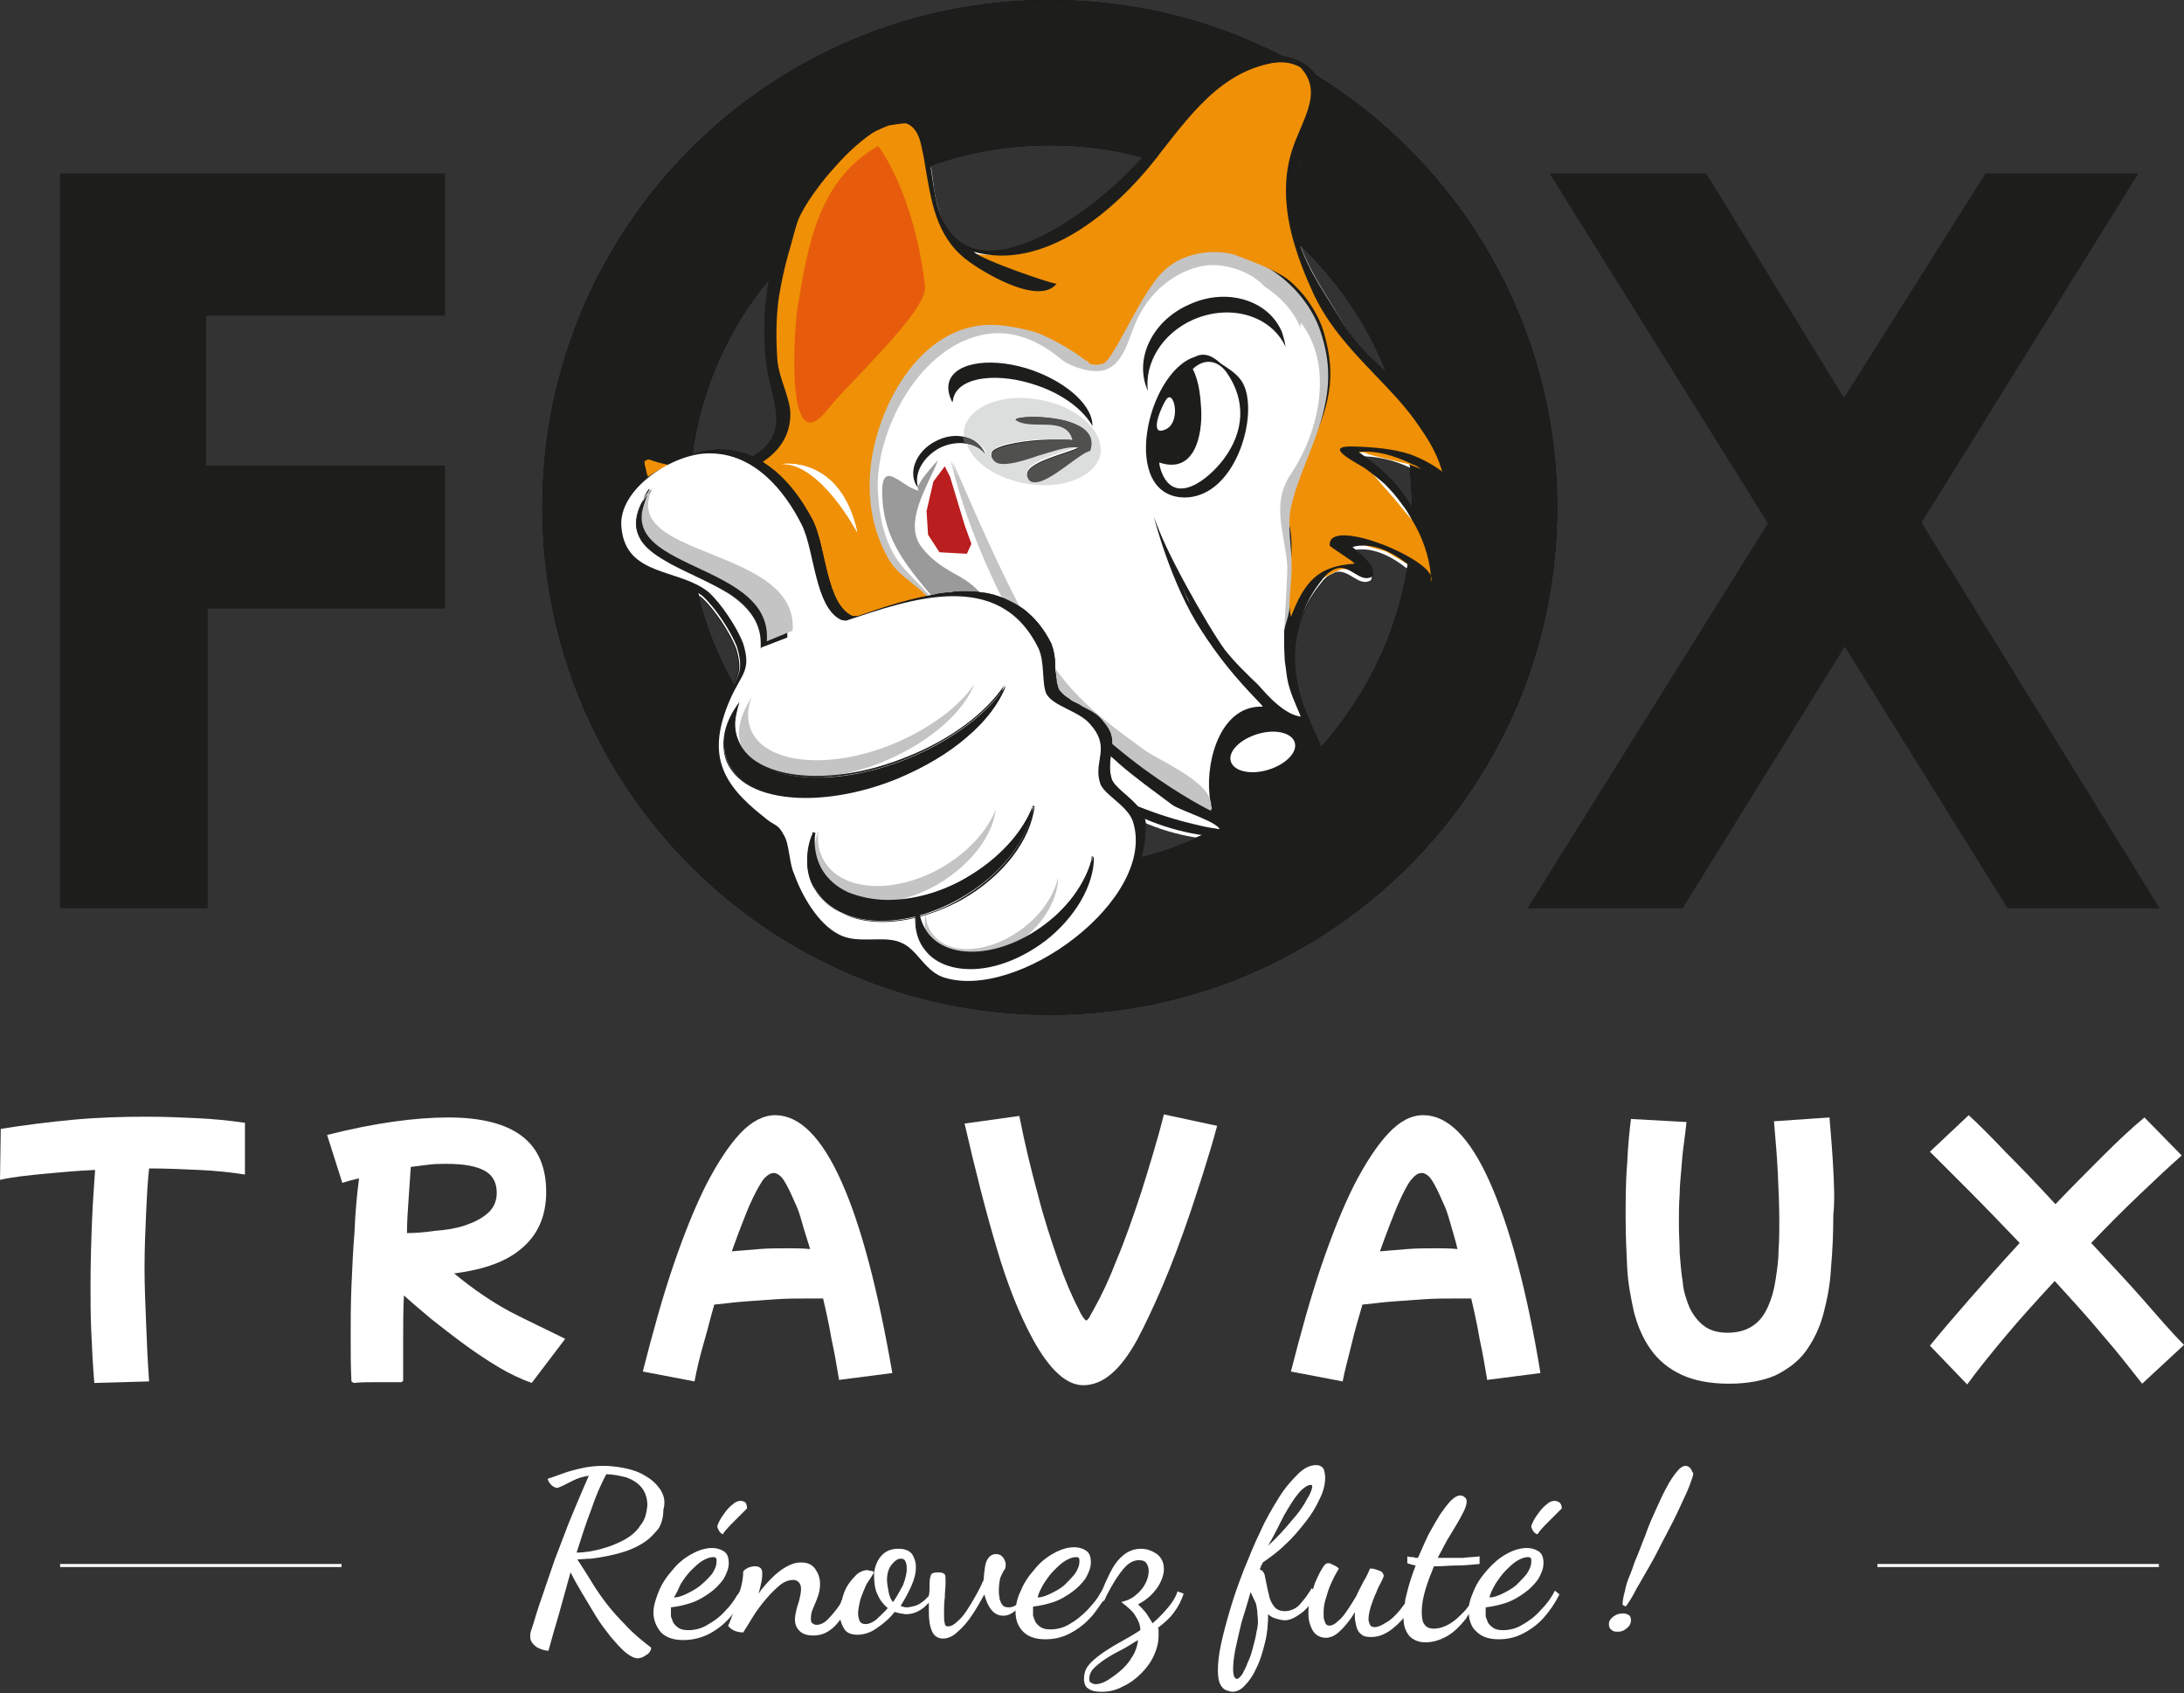
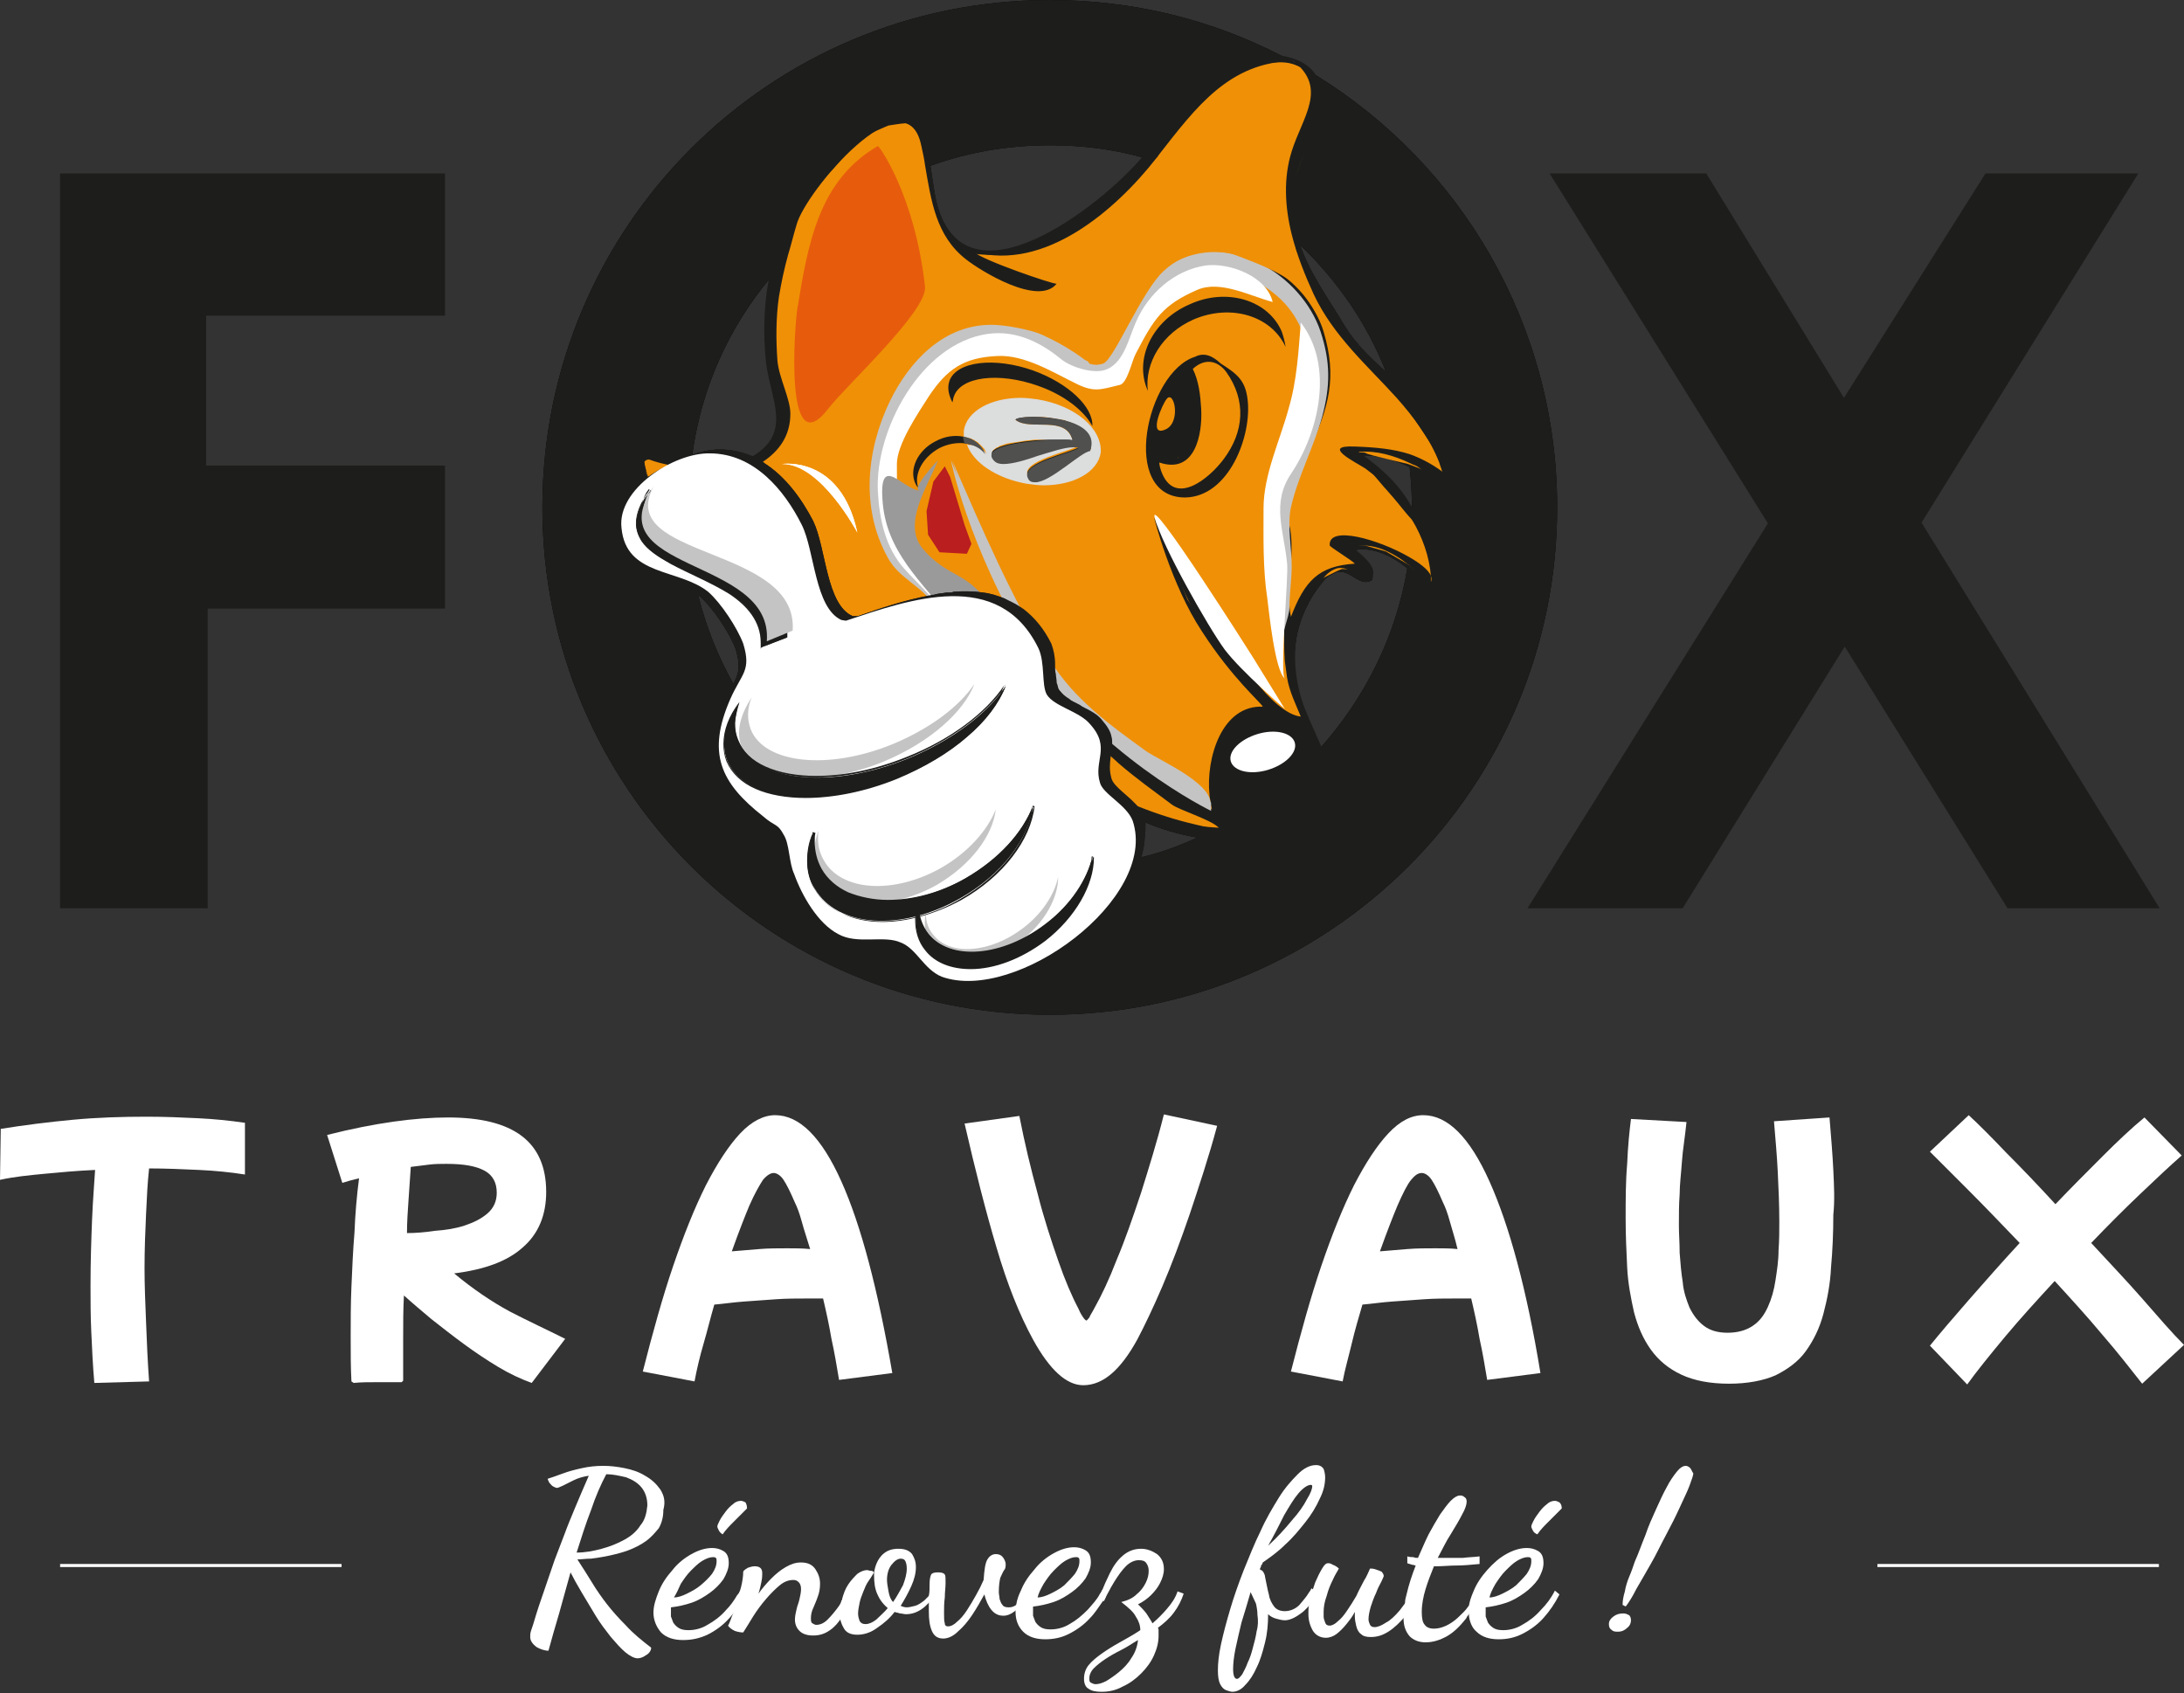
<svg xmlns="http://www.w3.org/2000/svg" version="1.1" id="Calque_1" x="0px" y="0px" viewBox="0 0 287.1 222.6" style="enable-background:new 0 0 287.1 222.6;" xml:space="preserve">
  <rect x="0" y="0" width="287.1" height="222.6" fill="#333333" stroke="none" />
  <g>
    <g>
      <path style="fill-rule:evenodd;clip-rule:evenodd;" d="M173,9.9c-1.5-0.9-3-1.8-4.6-2.6C159.3,2.6,149,0,138,0    c-36.8,0-66.7,29.8-66.7,66.7s29.9,66.7,66.7,66.7c36.8,0,66.7-29.8,66.7-66.7C204.7,42.7,192,21.6,173,9.9z M178.5,59.9    c2.4-0.2,4.7,0.5,6.8,1.5c0.2,1.7,0.3,3.5,0.3,5.3c0,0.2,0,0.4,0,0.6C183.8,64.1,181.7,62.1,178.5,59.9z M176.8,42.9    c-2.2-3.7-4.6-6.9-5.9-10.7c4.9,4.7,8.8,10.3,11.3,16.7C180.2,47.1,178.3,45.3,176.8,42.9z M138,19.1c4.2,0,8.3,0.5,12.2,1.6    c-5.4,6.4-23.1,20.3-27,6.3c-0.4-1.5-0.6-3.4-0.9-5.2C127.3,20,132.5,19.1,138,19.1z M101.2,36.6c-0.7,3.6-0.8,7.4-0.4,11.2    c0.6,4.8,3.5,9.2-1.8,12.3c-1.3-0.6-2.8-1-4.4-1c-1.1,0-2.3,0.2-3.6,0.7C92.2,51,95.8,43.1,101.2,36.6z M92.1,78.5    c1.7,1.5,3.8,4.7,4.6,6.8c0.7,2.3,0.4,3.3-0.3,4.6c-2-3.6-3.6-7.5-4.6-11.6C92,78.4,92.1,78.4,92.1,78.5z M150,112.7    c0.5-1.6,0.6-3.2,0.3-4.7c2.3,1,4.7,1.7,7.1,2.1C155,111.2,152.6,112.1,150,112.7z M173.5,98.4c-0.9-2.1-1.9-4.1-2.5-6    c-1.7-5.6-0.9-11.3,2.8-15.8c0.3-0.4,0.6-0.7,0.9-0.9l1-0.5c1.8-0.4,3,2,4.6,1.1c0.8-1.4-1.9-3.2-2.6-3.9c2.6-0.7,5.3,0.7,7.3,2.3    C183.5,83.7,179.4,91.8,173.5,98.4z" />
      <path style="fill-rule:evenodd;clip-rule:evenodd;fill:#1D1E1C;" d="M173,9.9c-1.5-0.9-3-1.8-4.6-2.6C159.3,2.6,149,0,138,0    c-36.8,0-66.7,29.8-66.7,66.7s29.9,66.7,66.7,66.7c36.8,0,66.7-29.8,66.7-66.7C204.7,42.7,192,21.6,173,9.9z M178.5,59.9    c2.4-0.2,4.7,0.5,6.8,1.5c0.2,1.7,0.3,3.5,0.3,5.3c0,0.2,0,0.4,0,0.6C183.8,64.1,181.7,62.1,178.5,59.9z M176.8,42.9    c-2.2-3.7-4.6-6.9-5.9-10.7c4.9,4.7,8.8,10.3,11.3,16.7C180.2,47.1,178.3,45.3,176.8,42.9z M138,19.1c4.2,0,8.3,0.5,12.2,1.6    c-5.4,6.4-23.1,20.3-27,6.3c-0.4-1.5-0.6-3.4-0.9-5.2C127.3,20,132.5,19.1,138,19.1z M101.2,36.6c-0.7,3.6-0.8,7.4-0.4,11.2    c0.6,4.8,3.5,9.2-1.8,12.3c-1.3-0.6-2.8-1-4.4-1c-1.1,0-2.3,0.2-3.6,0.7C92.2,51,95.8,43.1,101.2,36.6z M92.1,78.5    c1.7,1.5,3.8,4.7,4.6,6.8c0.7,2.3,0.4,3.3-0.3,4.6c-2-3.6-3.6-7.5-4.6-11.6C92,78.4,92.1,78.4,92.1,78.5z M150,112.7    c0.5-1.6,0.6-3.2,0.3-4.7c2.3,1,4.7,1.7,7.1,2.1C155,111.2,152.6,112.1,150,112.7z M173.5,98.4c-0.9-2.1-1.9-4.1-2.5-6    c-1.7-5.6-0.9-11.3,2.8-15.8c0.3-0.4,0.6-0.7,0.9-0.9l1-0.5c1.8-0.4,3,2,4.6,1.1c0.8-1.4-1.9-3.2-2.6-3.9c2.6-0.7,5.3,0.7,7.3,2.3    C183.5,83.7,179.4,91.8,173.5,98.4z" />
-       <path style="fill-rule:evenodd;clip-rule:evenodd;fill:#FFFFFF;" d="M185.6,67.3c0,0.3,0,0.7,0,1c0,0.2,0,0.3,0,0.5    c-0.1,1.6-0.2,3.3-0.5,4.9c0,0.2-0.1,0.4-0.1,0.6c0,0.1,0,0.3-0.1,0.4c-2-1.6-4.7-3-7.3-2.3c0.7,0.7,3.4,2.5,2.6,3.9    c-1.6,0.9-2.8-1.5-4.6-1.1l-1,0.5c-0.3,0.2-0.6,0.5-0.9,0.9c-3.8,4.6-4.5,10.2-2.8,15.8c0.6,1.9,1.6,3.9,2.5,6    c-0.5,0.6-1.1,1.2-1.7,1.8c-3.3,3.3-7,6.1-11.2,8.4c-0.2,0.1-0.4,0.2-0.6,0.3c0,0,0,0,0,0c-0.1,0.1-0.3,0.1-0.4,0.2    c-0.3,0.2-0.6,0.3-0.9,0.4c-0.5,0.2-0.9,0.4-1.4,0.6c-2.5-0.4-4.8-1.1-7.1-2.1c0.3,1.5,0.2,3.1-0.3,4.7h0    c-0.4,0.1-0.8,0.2-1.2,0.3c-0.3,0.1-0.5,0.1-0.8,0.2c-1.5,0.3-3,0.6-4.5,0.7c0,0-0.1,0-0.1,0c0,0-0.1,0-0.1,0c0,0-0.1,0-0.1,0    c0,0-0.1,0-0.1,0c0,0-0.1,0-0.1,0c-1.6,0.2-3.3,0.3-5,0.3c-1.8,0-3.6-0.1-5.4-0.3c0,0-0.1,0-0.1,0h0c0,0-0.1,0-0.1,0    c-0.2,0-0.4-0.1-0.7-0.1h0c0,0-0.1,0-0.1,0h0c0,0-0.1,0-0.1,0c-0.2,0-0.3,0-0.5-0.1c0,0-0.1,0-0.1,0c0,0-0.1,0-0.1,0c0,0,0,0,0,0    c-0.2,0-0.4-0.1-0.5-0.1c0,0-0.1,0-0.1,0s0,0-0.1,0c0,0,0,0,0,0c0,0,0,0-0.1,0h0c0,0,0,0,0,0c0,0,0,0,0,0h0c0,0-0.1,0-0.1,0    c0,0-0.1,0-0.1,0c-0.8-0.1-1.5-0.3-2.3-0.5c-0.5-0.1-1-0.2-1.4-0.4c0,0,0,0,0,0c-6.1-1.6-11.6-4.3-16.5-8c0,0-0.1,0-0.1-0.1    c0,0-0.1-0.1-0.1-0.1c-1-0.7-1.9-1.5-2.8-2.3c0,0,0,0,0,0c0,0-0.1,0-0.1-0.1c0,0-0.1-0.1-0.1-0.1c-0.9-0.8-1.7-1.6-2.5-2.4    c-1.9-2-3.7-4.2-5.2-6.5v0c-0.1-0.1-0.2-0.2-0.2-0.4c-0.3-0.5-0.6-0.9-0.9-1.4c-0.2-0.3-0.4-0.6-0.6-0.9c-0.1-0.2-0.2-0.3-0.3-0.5    c0.7-1.3,1-2.2,0.3-4.6c-0.8-2.1-2.9-5.3-4.6-6.8c-0.1-0.1-0.2-0.1-0.3-0.2c-0.1-0.5-0.3-1-0.4-1.5c-0.1-0.3-0.1-0.7-0.2-1    c0,0,0-0.1,0-0.1s0-0.1,0-0.1c-0.1-0.4-0.1-0.8-0.2-1.2c-0.1-0.4-0.1-0.8-0.2-1.2c0,0,0-0.1,0-0.1c0,0,0-0.1,0-0.1    c0-0.4-0.1-0.8-0.1-1.1c-0.1-0.6-0.1-1.2-0.2-1.8c0-0.3,0-0.6,0-0.9v0c0-0.1,0-0.1,0-0.2c0-0.7,0-1.4,0-2.1c0-1.7,0.1-3.4,0.3-5.1    c0-0.1,0-0.2,0-0.4v-0.1c0-0.2,0.1-0.4,0.1-0.7c0-0.2,0.1-0.4,0.1-0.6c0,0,0-0.1,0-0.1c1.3-0.5,2.5-0.7,3.6-0.7    c1.6,0,3.1,0.4,4.4,1c5.3-3.2,2.4-7.5,1.8-12.3c-0.4-3.8-0.3-7.6,0.4-11.2c0.4-0.5,0.9-1,1.3-1.5c0.4-0.4,0.8-0.8,1.1-1.2    c1-1.1,2.1-2.1,3.3-3.1c0,0,0,0,0,0c3.3-2.8,7-5.3,11-7.1c1.2-0.6,2.5-1.1,3.7-1.6c0.1,0,0.3-0.1,0.4-0.1c0.1,0,0.2-0.1,0.3-0.1    c0.3,1.8,0.4,3.7,0.9,5.2c3.9,14,21.7,0.1,27-6.3c0.4,0.1,0.7,0.2,1.1,0.3c0.2,0.1,0.4,0.1,0.7,0.2c6.7,2,12.7,5.5,17.8,10    c0.2,0.2,0.4,0.3,0.5,0.5c0.2,0.2,0.4,0.4,0.6,0.5c0,0,0,0,0,0c1.4,3.8,3.8,7,5.9,10.7c1.5,2.5,3.4,4.2,5.4,6    c0.3,0.7,0.5,1.3,0.7,2c0,0,0,0,0,0c0.2,0.6,0.4,1.2,0.6,1.8c0.7,2.4,1.3,4.9,1.6,7.4c0,0.2,0.1,0.5,0.1,0.7c0,0.2,0,0.3,0.1,0.5    c-2.1-1-4.5-1.6-6.8-1.5C181.7,62.1,183.8,64.1,185.6,67.3z" />
      <polygon style="fill-rule:evenodd;clip-rule:evenodd;fill:#1D1E1C;" points="7.9,22.8 58.5,22.8 58.5,41.5 27.1,41.5 27.1,61.2     58.5,61.2 58.5,80 27.3,80 27.3,119.4 7.9,119.4 7.9,22.8   " />
      <polygon style="fill-rule:evenodd;clip-rule:evenodd;fill:#1D1E1C;" points="203.7,22.8 224.3,22.8 242.4,52.3 261,22.8     281.1,22.8 252.6,68.7 283.9,119.4 263.9,119.4 242.5,85 221.2,119.4 200.8,119.4 232.4,68.8 203.7,22.8   " />
      <path style="fill-rule:evenodd;clip-rule:evenodd;fill:#F09006;" d="M177.2,59.6l2.6,1.9c0,0,1,1.2,2.2,2.6c0,0,0,0,0,0    c0,0,0,0,0.1,0.1c0.7,0.8,1.5,1.7,2.2,2.6c0,0,0,0,0,0c0.5,0.6,0.9,1.1,1.3,1.5c0.1,0.1,0.2,0.2,0.3,0.3c1.8,1.9,2.6,8.2,2.6,8.2    l-0.5,0.5l-2.7-3l-0.2-0.1l-2.9-1.7l-2.8-0.8l-2.7-0.1l0.6,1l1.4,2.3l-2.3-0.1l-0.7,0.3l-1,0.5l-1.4,0.7l-3,4.9l-0.5,8.1l0.7,2.9    l0.6,2.3v0l0.7,5.5l0.1,0.5l-4.4,5.1L162,109l-1.3-0.1l-0.6-0.1H160l-2.9-0.2c0,0,0,0,0,0s0,0,0,0h0l-4.1-0.4h0l-0.3-0.1L150,107    l-2.3-1l-2.1-0.9c0,0,0,0-0.2,0c-0.1,0-0.3-0.1-0.7-0.2c0,0,0,0,0,0c-1-0.4-3.1-1.8-7.6-5.5c-0.1-0.1-0.2-0.2-0.3-0.3    c-2.4-2-4.4-4.3-6-6.3c0,0,0-0.1-0.1-0.1c0,0,0-0.1-0.1-0.1c0,0,0-0.1-0.1-0.1c-0.1-0.1-0.1-0.1-0.2-0.2c0,0,0,0-0.1-0.1    c0,0,0-0.1-0.1-0.1c-0.1-0.1-0.1-0.1-0.2-0.2c-0.7-1-1.3-1.9-1.9-2.7c-0.3-0.5-0.7-1.1-0.9-1.5c-1.1-1.9-1.7-3.2-1.7-3.2l-0.1-0.1    l-0.7-0.8l-0.2,0.4l0,0L122,89l-0.9,0.9c0,0-1.9-5.5-2.2-6c-0.2-0.4-0.6-0.9-1-1.2c-0.2-0.1-0.4-0.2-0.6-0.2c-0.1,0-0.2,0-0.4,0.1    c-1,0.3-3.2,1.7-4,2.9c-0.9,1.3-4.6,6.7-4.6,6.7l-2.3,3.7v0l-0.6,0.9l-0.2,0.3c0,0-1.4-4-1.5-6c-0.1-2.1,0.3-6.4,0.3-6.4l1.1-5.8    l0.4-2.1l0-0.1l0-0.1l0.2-1.3l-1.3-0.3l-0.1,0l-0.1,0l-8.7-2.2c0,0-2.1-1.2-5-3.6v0c-0.2-0.1-0.3-0.3-0.5-0.4    c-0.2-0.1-0.3-0.3-0.5-0.4c-0.2-0.1-0.3-0.3-0.5-0.5c-0.2-0.2-0.4-0.3-0.5-0.5c-0.4-0.4-0.8-0.8-1.2-1.2c-0.6-0.7-1.1-1.3-1.4-1.9    c0,0,0,0,0,0c-0.2-0.3-0.3-0.6-0.4-0.8c-0.1-0.1-0.1-0.3-0.2-0.4c0,0,0,0,0,0c0,0,0-0.1,0-0.1c0,0,0,0,0,0c0,0,0,0,0,0    c-0.6-1.4-0.6-2.3-0.6-2.3s0,0,0.1-0.1c0,0,0,0,0,0c0.1-0.1,0.4-0.3,0.8-0.1c0.5,0.2,2,0.6,2.8,0.7c0.1,0,0.1,0,0.2,0    c0.1,0,0.2,0,0.2,0c0,0,0.1,0,0.2,0h0c0.4,0,1,0.1,1.8,0.2c0.5,0.1,1,0.1,1.6,0.2c0,0,0,0,0,0c1.4,0.2,2.8,0.4,2.8,0.4l2.1-0.1    c0,0,0,0,0.1-0.1c0.2-0.1,0.7-0.3,1.2-0.6c0.4-0.2,0.8-0.4,1.1-0.6c0.7-0.3,1.2-0.6,1.4-0.7c0.4-0.3,2.1-3.1,2.1-3.1l-0.1-3.3    l-1.4-7.7c0,0,0.1-5,0.4-7.7c0.1-0.8,0.3-1.9,0.5-2.9c0.5-2.3,1.3-4.7,1.4-5.2c0.1-0.8,2.2-4.2,2.4-4.6c0.3-0.4,3.2-3.3,3.2-3.3    s2.4-2.8,3-3.5c0.5-0.6,4.2-2.1,4.2-2.1s1.8-0.3,2.3-0.3c0.5,0,1.7,1.1,1.7,1.1s0.6,1.5,0.9,2.1c0.3,0.5,0.4,2.3,0.4,2.3l0,0.2    l0.7,4.8l1.4,3.8c0,0,1.8,2.3,3.1,2.7c1.3,0.4,4.2,0.3,4.2,0.3l5.5-1.2l5.4-3.1l5.1-3.9l3.8-4.4l1.1-1.2l5.8-6.9    c0,0,3.2-2.6,4.1-3.1c0.9-0.5,3.6-1.4,5.5-1.5c1.9-0.1,2.6,0.4,3.5,0.8c0.9,0.4,1.2,1.9,1.5,3.1c0.4,1.1-0.6,4.6-0.8,6    c-0.1,1.4-2.6,6.8-2.6,7.8c0,0.8,0.5,3.9,0.8,5.8c0.1,0.7,0.2,1.2,0.3,1.4c0.3,0.5,1.9,4.4,2.8,5.8c0.9,1.4,2.1,4.4,3.8,5.9    c1.8,1.5,4.4,5.3,5.6,6.2c0,0,0,0,0,0c1.3,0.9,5.4,7.4,5.9,8.1c0.5,0.6,1.4,4.4,1.4,4.4h-0.6c0,0-1.2-0.6-1.5-1.2    c-0.3-0.4-2-1-2.8-1.3c-0.3-0.1-0.4-0.1-0.4-0.1s-4.8-1.1-5.1-1.3C179.4,59.3,177.2,59.6,177.2,59.6z" />
-       <path style="fill-rule:evenodd;clip-rule:evenodd;fill:#FFFFFF;" d="M124.2,83.9l-0.4-4.4l-1.2-1.7l-3-2.1l-1.8-2.2l-1.5-3.6    l-0.9-6.3l1.4-7.8l2.8-5.6l4-3.7l3.1-1.7l4.9-0.9l4.9,1.2l3,1.8l5.4,2.1l1.3-0.3l2.8-4.8l1.2-3.9l2.2-2.8l2.8-2.2l4-0.8l2.6,0.3    L166,36l4.1,2.8l1.8,2.7l1.4,3.5l0.9,3.9l-0.3,4.1l-1.5,5.1l-3.1,5.3l-1.2,2.7l0.4,3.1l0.5,2.3l0.1,3.5l-0.3,4.5l0.1,6l1,5.6    l1.2,3.2l-0.5,1.7l-4-0.9l-4.9,1.8l-1.4,5.1v3.3l0.1,2.1l0.1,2.4l-6.2-0.9l-8.9-3.5c0,0-6.3-4.2-7.2-4.9c-0.9-0.6-5.8-5.3-6.3-5.9    c-0.5-0.6-5.3-6.9-6-8.6C125.4,84.4,124.2,83.9,124.2,83.9L124.2,83.9z" />
      <polygon style="fill-rule:evenodd;clip-rule:evenodd;fill:#BA1E1E;" points="127.1,72.8 123.5,72.6 122,70.3 121.8,67.2     122.7,63.3 124.2,61.3 124.9,62.7 126.8,69 127.7,71.5 127.1,72.8   " />
      <path style="fill-rule:evenodd;clip-rule:evenodd;fill:#1D1E1C;" d="M143.3,59.2c-1.5,0.2-7,6.1-8.2,3.5c-0.9-1.9,5.7-3.2,6.7-3.9    c-1.1-0.3-3.2,0.3-5.3,1c-2.5,0.8-5,1.6-5.9,0.7c-2.6-2.6,9.6-3,10.4-2.7c-0.9-3.4-5.6-1.2-7.5-2.7    C133.4,54.5,145.1,54.3,143.3,59.2L143.3,59.2z" />
      <path style="fill-rule:evenodd;clip-rule:evenodd;fill:#1D1E1C;" d="M185.6,52.3c-1.1-1.3-2.2-2.4-3.4-3.4c-2-1.8-3.9-3.6-5.4-6    c-2.2-3.7-4.6-6.9-5.9-10.7c0,0,0,0,0,0c-0.6-1.5-0.9-3.2-1.1-5c-0.4-5.6,5-10.8,3.8-16c-0.1-0.5-0.3-0.9-0.6-1.3    c-0.9-1.5-2.7-2.3-4.6-2.6c-1.2-0.2-2.3-0.1-3.3,0.2c-6.2,1.8-10.5,6.9-14,12c-0.2,0.3-0.5,0.7-0.9,1.1c-5.4,6.4-23.1,20.3-27,6.3    c-0.4-1.5-0.6-3.4-0.9-5.2c-0.6-3.8-1.6-7.2-6.4-5.7c-2.9,0.9-5.4,3.1-7.4,5.4c-3.9,4.3-6.3,9.6-7.4,15.1    c-0.7,3.6-0.8,7.4-0.4,11.2c0.6,4.8,3.5,9.2-1.8,12.3c-0.2,0.1-0.4,0.2-0.6,0.3c-0.2,0.1-0.3,0.2-0.5,0.2c-0.5,0.2-1,0.4-1.5,0.5    h0c-1.3,0.4-2.7,0.4-4,0.2c0,0,0,0,0,0c-0.5-0.1-1-0.2-1.6-0.3c-0.4-0.1-0.9-0.2-1.3-0.3c0,0,0,0,0,0c-0.2,0-0.3-0.1-0.5-0.1h0    c0,0-0.1,0-0.1,0c-1.1-0.3-2.1-0.7-3.1-1.1c-2.2-0.8-1.7,0.9-0.5,3.1c0,0,0,0,0,0c0,0,0,0,0,0c0,0,0,0.1,0,0.1c0,0,0,0,0,0    c0.1,0.1,0.1,0.2,0.2,0.4c-0.1-0.1-0.1-0.3-0.2-0.4c0,0,0,0,0,0c-0.3-0.8-0.5-1.6-0.6-2.5c0,0,0,0,0-0.1c0,0,0,0,0.1,0    c0.3,0.1,1.6,0.4,3.3,0.7c0.1,0,0.2,0,0.2,0c0,0,0,0,0,0c0.1,0,0.2,0,0.3,0.1c0,0,0,0,0,0c0.7,0.2,1.4,0.3,2.2,0.5    c2.6,0.5,5.4,1,6.1,0.8c0.4-0.1,0.7-0.2,1.1-0.3c0.4-0.1,0.9-0.3,1.3-0.5c0.4-0.2,0.7-0.4,1.1-0.6c2.1-1.4,3.6-3.4,3.6-6.3    c0-2-1.5-4.7-1.7-7c-0.2-2.7-0.2-5.7,0.2-8.4c0.3-1.8,0.7-3.7,1.2-5.5c0.4-1.3,0.7-2.6,1.1-3.9c1.1-4.4,14.4-20,16.4-10.5    c0.2,0.9,0.4,1.8,0.5,2.6c0.8,4.6,1.4,9.3,5.4,12.4c1.9,1.5,9.5,6.2,11.9,3.2c-0.4,0.1-9.8-3.1-10.9-4.2c9.3,2.6,18.6-5.4,24-12.3    c0.1-0.1,0.2-0.2,0.3-0.4c5-6.4,9.3-12.2,17.7-12.4c4.6,3.6,1.2,7.4-0.2,11.9c-1.1,3.5-0.9,7.3,0,10.9c0.7,2.8,1.8,5.5,2.9,7.9    c2.6,5.5,7,9.3,10.9,13.6c2.2,2.5,4.3,5.2,5.6,8.5c0.1,0.4,0.3,0.8,0.4,1.2c-1.5-1.1-2.9-1.8-4.3-2.3c-2.2-0.7-4.5-0.9-7.2-1    c-4.6-0.2,0.2,2.1,1.4,2.9c0.8,0.6,1.7,1.3,2.5,2c0,0,0,0,0,0c0,0,0,0,0.1,0.1c0.8,0.8,1.5,1.6,2.2,2.6c0,0,0,0,0,0    c0.5,0.6,0.9,1.3,1.3,2c1.4,2.3,2.3,4.9,2.5,7.4c0.1,0.3,0.1,0.6,0,0.8c0-0.3,0-0.5,0-0.8c-0.3-0.8-1.5-1.7-2.9-2.5    c-4-2.3-10.6-4.2-10.4-1.5c0,0.2,3,2,3.3,2.4c-4.8,0.3-6.6,2.3-8.4,7c0-0.2-0.1-0.4-0.1-0.6v0c-0.5-3.5,0.6-7.4,0-11    c-0.4-2.1-1.4-3-0.2-5c1-1.7,1.9-3.5,2.7-5.3c2.6-5.8,3.7-9.5,1.9-15.6c-1.1-3.6-3.8-6.7-7.2-8.6c0,0,0,0-0.1,0    c-1-0.5-2-0.9-3-1.2c0,0,0,0-0.1,0c-1.4-0.4-2.9-0.6-4.3-0.5c-2.6,0.1-5,1.2-6.9,2.9c0,0,0,0,0,0c-0.9,0.8-1.7,1.7-2.3,2.7    c-0.5,0.8-0.9,1.9-1.2,3c-0.7,2.3-1.3,4.8-2.8,5.9c0,0.1,0,0.3-0.1,0.4c-0.2,0.3-0.5,0.4-1.1,0.3c-0.1,0-0.2,0-0.3,0    c-1.7,0.1-3.8-0.7-4.8-1.5c-0.3-0.2-0.5-0.4-0.8-0.6c-0.2-0.2-0.5-0.3-0.7-0.5c-0.3-0.2-0.6-0.4-0.8-0.5c-0.3-0.2-0.6-0.4-0.9-0.5    l-4.7-1.1l-4.9,0.9l-2.6,1.4c-0.2,0.2-0.4,0.3-0.6,0.5c-0.2,0.2-0.4,0.3-0.6,0.5c-0.2,0.2-0.4,0.4-0.6,0.5l-0.3,0.3    c-0.1,0.1-0.2,0.2-0.3,0.3c-0.2,0.2-0.4,0.4-0.5,0.6c-0.2,0.2-0.4,0.4-0.5,0.6c-0.2,0.2-0.3,0.4-0.5,0.7c-0.2,0.2-0.3,0.4-0.5,0.7    c-0.2,0.3-0.4,0.6-0.6,0.9c-0.1,0.2-0.2,0.4-0.3,0.5c-0.1,0.2-0.3,0.4-0.4,0.7c-0.2,0.4-0.4,0.7-0.6,1.1c-0.1,0.2-0.2,0.4-0.3,0.7    c-0.3,0.7-0.6,1.3-0.8,2c0,0,0,0,0,0c0,0.1,0,0.1-0.1,0.2l-1.2,6.6l0.9,6.3l1.4,3.2c0,0,0,0,0,0c0.3,0.5,0.7,1.1,1.2,1.5    c0.4,0.4,0.8,0.9,1.2,1.3l1.2,0.9l1.3,0.9l0.2,0.3l0.2,0.3l0.4,0.6l0.3,0.5l0,0.4c0.3,0.4,0.6,0.8,0.9,1.1    c-0.1-0.6-0.2-1.2-0.3-1.9c0,0,0-0.1,0-0.1c0-0.3-0.1-0.5-0.2-0.7c-0.1-0.1-0.1-0.3-0.2-0.4c-0.8-1.2-2.6-1.4-3.9-2.5    c-0.1,0-0.1-0.1-0.2-0.1c-10.7-10.4,0.7-36.9,16.6-29.4c2.7,1.3,6.7,4.3,9.6,3.6c3.3-2.6,3.1-7.4,5.5-10.7c0,0,0,0,0,0    c0.4-0.5,0.8-1,1.3-1.4c6.2-5.3,13.3-1.4,18.1,3.4c0.4,1.6,1,3.1,1.5,4.5c0.1,0.3,0.2,0.7,0.3,1c0.7,2.1,1.1,4.2,0.6,7    c-0.3,1.8-1,3.6-1.8,5.4c0,0,0,0,0,0.1c-0.4,0.8-0.8,1.6-1.2,2.3c-0.8,1.3-3.8,4.4-3,6c0.9,2,1.4,4.2,1.4,6.4    c0.1,3-0.2,6.1-0.2,9.2c0,0,0,0,0,0c0,1.5,0,2.9,0.1,4.4c0,0,0,0,0,0c0.1,0.7,0.2,1.5,0.3,2.2c0.3,1.8,1.1,3.4,1.8,5.1    c-1.9-0.2-4.2-2.4-6-4.7c0,0,0,0-0.1-0.1c-1.4-1.7-2.7-3.5-3.4-4.5c-0.7-1-8.7-16.7-9.3-16.7c-0.1,0-0.1,0.1-0.2,0.2v0    c0,0,0,0,0,0c0,0,0,0,0,0l0,0c0,0.1,0.1,0.3,0.1,0.5c0,0.2,0.1,0.3,0.1,0.5c0.2,0.6,0.4,1.3,0.7,2.1c0.1,0.3,0.2,0.7,0.4,1    c0,0.1,0.1,0.2,0.1,0.3c1.6,3.8,4.1,8.7,4.5,9.5c2,4,6.3,6.7,8.2,10.6h0c-5.5-0.3-7.6,6.8-7.1,11.6c0,0,0,0,0,0    c0,0.3,0.1,0.6,0.1,0.8c0,0.2,0.1,0.4,0.1,0.6c0,0.1,0.1,0.3,0.1,0.4l0,0c0,0,0,0.1,0,0.1c0,0,0,0,0,0l0,0c0,0-0.1-0.1-0.2-0.2    c-1.1-0.9-5.8-3.7-9-5.8c0,0-0.1,0-0.1-0.1c-0.5-0.3-0.9-0.6-1.2-0.8c0,0,0,0-0.1,0c-0.8-0.5-1.4-0.9-1.6-1.1    c-0.4-0.3-0.7-0.6-1-0.9c-0.7-0.6-1.3-1.2-2-1.9c0,0,0,0,0,0c-0.6-0.6-1.1-1.1-1.7-1.8c-0.3-0.3-0.6-0.7-0.9-1    c-0.1-0.1-0.1-0.2-0.2-0.2c-0.3-0.3-0.5-0.6-0.8-1c0,0-0.1-0.1-0.1-0.1c-0.5-0.6-1.1-1.3-1.6-1.9c0-0.1,0-0.2-0.1-0.4    c-0.4-0.5-0.8-1.1-1.1-1.6c-0.1-0.2-0.2-0.3-0.3-0.5c0,0.2,0,0.3,0,0.5c0,0.7,0.1,1.5,0.2,2.1c0.6,0.8,1.3,1.7,1.9,2.5    c0,0,0,0,0,0c0.7,0.8,1.3,1.6,2,2.4l0,0c0.6,0.7,1.2,1.4,1.9,2c0,0,0,0,0,0c0.5,0.5,1,1,1.5,1.6c0.3,0.3,0.7,0.7,1,1    c0.4,0.4,0.8,0.7,1.2,1.1c2.3,2,4.7,3.7,7.1,5.5c1,0.7,4.9,1.9,6,2.9c0,0,0,0,0,0c0.1,0.1,0.2,0.2,0.2,0.3c-0.2,0-0.4-0.1-0.6-0.1    c-0.8-0.1-1.7-0.3-2.5-0.5c0,0,0,0,0,0s0,0,0,0h0c-2.6-0.6-5.1-1.4-7.6-2.4c-1.1-0.5-2.2-1-3.3-1.5c0,0,0,0,0,0    c-0.9-0.4-1.7-0.9-2.6-1.4c-2.3-1.3-4.4-2.8-6.5-4.5c-0.6-0.5-1.2-1-1.8-1.5c-1.5-1.3-3-2.9-4.4-4.5c0,0,0,0-0.1-0.1h0    c0,0,0,0,0,0c0,0,0,0,0-0.1c0,0-0.1-0.1-0.1-0.2c0,0-0.1-0.1-0.1-0.1c0,0,0,0-0.1-0.1c0,0,0,0,0,0c0,0,0,0-0.1-0.1    c-0.1-0.1-0.2-0.2-0.3-0.4c-0.6-0.8-1.2-1.6-1.8-2.5c-0.1-0.1-0.1-0.2-0.2-0.2c0,0,0,0,0,0c0,0,0-0.1-0.1-0.1    c-0.7-1.1-1.3-2.2-1.7-3.3c-0.1-0.3-0.3-0.6-0.4-0.9c-0.2-0.4-0.4-0.9-0.5-1.3c-0.3-0.1-0.6-0.2-0.9-0.2c-0.2,0-0.3-0.1-0.5-0.1    c-0.3-0.1-0.5-0.1-0.8-0.2c0,0.3-0.1,0.5-0.1,0.8c-0.3,1.5-1,2.5-1.5,5c-0.3-1.3-1.2-3.9-2.4-5.9c-0.1-0.2-0.2-0.3-0.3-0.5    c-0.5-0.9-1.1-1.6-1.7-2.1c-4.7,0.1-9.6,10.8-11.3,15.4v0c-0.2,0.5-0.3,0.8-0.4,1.2c-0.1-0.1-0.1-0.2-0.2-0.3    c-2.5-4.2-1.3-12.6-0.1-17c0.1-0.5,0.4-1,0.7-1.6v0c0,0,0-0.1,0.1-0.1v0c0,0,0-0.1,0-0.1v0c0.1-0.2,0.2-0.5,0.4-0.8    c-0.1-0.3-0.1-0.5-0.2-0.8c-0.1-0.3-0.1-0.5-0.2-0.8c-0.1-0.5-0.2-1.1-0.4-1.6c-0.7-0.1-1.5-0.1-2.1-0.1h-0.2c-0.1,0-0.3,0-0.4,0    c-3.5-0.4-8.6-2.2-12.5-5c0,0.1,0,0.1,0,0.2c-0.2-0.1-0.3-0.3-0.5-0.4c-0.2-0.1-0.3-0.3-0.5-0.4c-0.2-0.1-0.3-0.3-0.5-0.5    c-0.2-0.2-0.4-0.3-0.5-0.5c-0.4-0.4-0.8-0.8-1.2-1.2c0.9,1.3,1.8,2.4,2.1,2.8c0.4,0.4,0.7,0.8,1.1,1.1c4.3,4,9,4.6,14.3,6.8    c-0.1,0.5-0.4,2.5-0.7,5.1c0,0,0,0,0,0v0c0,0.4-0.1,0.8-0.1,1.2c-0.6,6.5-0.9,15.6,1.7,14.9c1.7-0.8,3.2-6.3,4.3-7.9    c1.5-2.2,3.5-4.7,5.8-6.3c4.5-3,4,7.7,5.9,8.1c0,0,2.6-6.2,3.5-7c1,1.8,2.1,3.6,3.2,5.2c0,0,0,0,0,0c0.6,0.8,1.1,1.6,1.8,2.4v0    c0,0,0,0,0,0c0,0,0,0.1,0.1,0.1c0,0,0,0,0.1,0.1c0.1,0.1,0.1,0.2,0.2,0.3v0c0,0,0,0,0,0c0,0,0,0.1,0.1,0.1c0,0,0,0.1,0.1,0.1    c1.8,2.3,3.8,4.4,6,6.3c2.6,2.3,5.4,4.3,8.5,6c0,0,0,0,0,0c1.1,0.6,2.2,1.3,3.4,1.8c0.1,0.1,0.2,0.1,0.4,0.2    c0.4,0.2,0.9,0.4,1.3,0.6c2.3,1,4.7,1.7,7.1,2.1c1.4,0.2,2.9,0.4,4.4,0.4c3.8,0.1,6.7,2.9,10.4,0c4.5-3.5,3.2-7.9,1.3-12.2    c-0.9-2.1-1.9-4.1-2.5-6c-1.7-5.6-0.9-11.3,2.8-15.8c0.3-0.4,0.6-0.7,0.9-0.9c0.4-0.3,0.7-0.4,1-0.5c1.8-0.4,3,2,4.6,1.1    c0.8-1.4-1.9-3.2-2.6-3.9c2.6-0.7,5.3,0.7,7.3,2.3c0.2,0.1,0.3,0.2,0.4,0.4c0.4,0.3,2.9,4,3.2,3.9c1.6-0.2-2.1-10-2.4-10.6    c-0.2-0.4-0.4-0.7-0.6-1.1c-1.8-3.2-3.9-5.1-7.1-7.4c2.4-0.2,4.7,0.5,6.8,1.5c0.2,0.1,0.4,0.2,0.7,0.3c1.3,0.6,3.7,3.9,4.6,4    C193.4,64.7,186.8,53.7,185.6,52.3z M85.9,63.9c-0.2-0.2-0.3-0.5-0.4-0.7C85.6,63.5,85.7,63.7,85.9,63.9L85.9,63.9    C85.9,63.9,85.9,63.9,85.9,63.9z" />
      <path style="fill-rule:evenodd;clip-rule:evenodd;fill:#1D1E1C;" d="M164,52.5c-0.3-2.6-1.5-3.4-3.5-4.7c-0.3-0.2-1.7-1.8-3.4-0.9    c-6.4,2-10,18.5-1.3,18.5C161.6,65.3,164.6,57.2,164,52.5z M154.9,60.1c0.1,0-0.1,0.1,0,0.1C154.7,60.2,154.9,60.2,154.9,60.1z     M153.4,52.4c1-1.1,1.9,3.3-0.3,4.1C150.9,57.4,152.8,53.1,153.4,52.4z M160.9,60.3c-1.9,2.6-6.6,6.5-8.3,1.5    c-0.1-0.3-0.2-0.7-0.2-1c4.7,1.6,5.7-3.7,5.5-7.1c-0.1-1.7-0.3-3.6-1.1-5.2c1.5-1.4,3.2-1.2,4.4,0.4    C163.9,52.7,163.5,56.8,160.9,60.3z" />
      <path style="fill-rule:evenodd;clip-rule:evenodd;fill:#FFFFFF;" d="M170.2,97.6c0.4,1.3-1.2,2.9-3.5,3.6    c-2.3,0.7-4.5,0.2-4.9-1.1c-0.4-1.3,1.2-2.9,3.5-3.6C167.6,95.8,169.8,96.3,170.2,97.6L170.2,97.6z" />
      <path style="fill-rule:evenodd;clip-rule:evenodd;fill:#1D1E1C;" d="M123.5,58.9c2.2-1.1,4.8-0.8,5.9,0.8    c-0.1-0.2-0.1-0.3-0.2-0.5c-1-1.9-3.8-2.5-6.2-1.2c-2.4,1.2-3.6,3.8-2.6,5.7c0.1,0.2,0.2,0.3,0.3,0.4    C120.1,62.3,121.3,60.1,123.5,58.9L123.5,58.9z" />
      <path style="fill-rule:evenodd;clip-rule:evenodd;fill:#1D1E1C;" d="M125.4,52.1c0.9-2.6,5.9-3.2,11-1.4c3.5,1.2,6.1,3.3,7.2,5.3    c0.1-2.5-3.1-5.6-7.8-7.3c-5.1-1.8-10.1-1.2-11,1.4c-0.3,0.9-0.1,1.8,0.4,2.8C125.3,52.6,125.3,52.3,125.4,52.1L125.4,52.1z" />
      <path style="fill-rule:evenodd;clip-rule:evenodd;fill:#1D1E1C;" d="M156.9,42c4.9-2.1,10.2-0.5,12.1,3.6c-0.1-0.7-0.3-1.4-0.5-2    c-1.8-4.2-7.3-5.8-12.1-3.6c-4.9,2.1-7.4,7.2-5.5,11.4c0,0,0,0.1,0,0.1C150.4,47.7,152.8,43.8,156.9,42L156.9,42z" />
      <path style="fill-rule:evenodd;clip-rule:evenodd;fill:#C5C4C4;" d="M124.5,80.9c-2-2.2-0.3,0.8-1.7-1.3c-1.6-2.6-4.6-3.5-6.1-6.3    c-3.6-6.5-2.8-14.2,0.3-20.6c2.6-5.3,7.1-10,13.3-10c3.5,0,11.3,2,12.9,5.1c2.8,0.9,3.1-2.3,3.8-4.2c1.4-3.8,3.5-6.8,7-8.9    c7.5-4.5,17.1,1.4,19.6,8.9c1.3,4,1.3,7.1,0.2,11.2c-1.1,4-3.2,7.9-4.1,11.9c-0.5,2.3,0.1,5.3,0.1,7.7c0,1.8-0.3,3.7-0.3,5.5    c0,1.2-1.1,3.4-0.8,4.4c-1.4-4.9,0.9-10.7-1.6-15.3c-1.8-3.5,1.3-6.6,3-9.4c1.9-3.1,2.8-5.8,2.5-9.4c-0.7-7-2.5-10.9-9-14    c-7.3-3.6-12.4,2.4-14.4,8.7c-0.8,2.4-1.7,6-5,5.4c-3.6-0.7-6.8-3.4-10.2-4.7c-7.3-2.8-14.2,4.3-16.4,10.5c-2,5.5-3.2,15,2.7,18.7    c2.4,1.5,4.5,1.5,4.4,4.7c-0.1,2.2,0.3,0,0.1,2.1L124.5,80.9L124.5,80.9z" />
      <path style="fill-rule:evenodd;clip-rule:evenodd;fill:#E75C0C;" d="M115.4,19.2c-7.8,4.5-9.2,12.9-10.6,21.5    c-0.3,1.8-1.8,20.7,4.1,13c2.5-3.2,13-12.8,12.7-16C120.3,25.8,115.6,19.2,115.4,19.2L115.4,19.2z" />
      <path style="fill-rule:evenodd;clip-rule:evenodd;fill:#C5C4C4;" d="M159.2,106.6c0,0-15.6-7.6-23.8-21.3    C127.2,71.7,125,60.5,125,60.5s11.7,29.4,20.9,36.2c9.1,6.9,13.3,8.8,13.3,8.8L159.2,106.6L159.2,106.6z" />
      <path style="fill-rule:evenodd;clip-rule:evenodd;fill:#1D1E1C;" d="M151.7,68c0,0,2.2,8.8,6.3,15c4,6.2,7.8,9.4,8,9.9    c0.1,0.5,0.7-0.5,0.7-0.5l-6.1-6.8l-4.5-6.8L151.7,68L151.7,68z" />
      <path style="fill-rule:evenodd;clip-rule:evenodd;fill:#FFFFFF;" d="M168.9,93.2c0,0-5.7-4.9-7.9-7.8c-2.2-3-8.2-13.6-9.2-17.3    c-1-3.7,12.9,18.3,12.9,18.3L168.9,93.2L168.9,93.2z" />
      <path style="fill-rule:evenodd;clip-rule:evenodd;fill:#FFFFFF;" d="M102.8,61c0,0,7.7-1.2,9.9,9C112.7,70,107.9,60.9,102.8,61    L102.8,61z" />
      <path style="fill-rule:evenodd;clip-rule:evenodd;fill:#FFFFFF;" d="M130.4,93.7c0,0,1.9-6.8-2.5-9.2c-4.4-2.5-11.9-2.1-12.4-2.1    c-0.5,0,9.8,0.5,12.2,3.7C130.1,89.2,129.5,87.9,130.4,93.7L130.4,93.7z" />
      <path style="fill-rule:evenodd;clip-rule:evenodd;fill:#1D1E1C;" d="M112,111.6c-0.3,1-0.4,2.1-0.1,3.1c1.2,3.5,6.4,4.9,11.7,3.1    c3-1,5.4-2.8,6.7-4.8c-0.9,2.6-3.6,5.1-7.4,6.4c-5.3,1.8-10.5,0.4-11.7-3.1C110.7,114.8,111.1,113.1,112,111.6L112,111.6z" />
      <path style="fill-rule:evenodd;clip-rule:evenodd;fill:#1D1E1C;" d="M112,111.6L112,111.6c-0.3,0.5-0.4,1.1-0.4,1.7    c0,0.5,0.1,1,0.2,1.4c0.4,1.3,1.3,2.2,2.6,2.9c1.3,0.7,2.9,1,4.6,1c1.4,0,3-0.2,4.5-0.8c3-1,5.4-2.8,6.7-4.9l-0.1,0l-0.1,0    c-0.9,2.6-3.6,5.1-7.4,6.3c-1.5,0.5-3.1,0.8-4.5,0.8c-1.7,0-3.3-0.4-4.5-1c-1.2-0.7-2.1-1.6-2.5-2.8c-0.2-0.5-0.2-0.9-0.2-1.4    C111.1,113.8,111.5,112.7,112,111.6L112,111.6L112,111.6L112,111.6L112,111.6c-0.7,1-1.1,2.1-1.1,3.2c0,0.5,0.1,1,0.2,1.4    c0.4,1.3,1.4,2.2,2.6,2.9c1.3,0.7,2.9,1,4.6,1c1.4,0,3-0.2,4.5-0.8c3.8-1.3,6.6-3.8,7.5-6.4l-0.1-0.1c-1.3,2-3.6,3.8-6.6,4.8    c-1.5,0.5-3.1,0.8-4.5,0.8c-1.7,0-3.3-0.4-4.5-1c-1.2-0.7-2.1-1.6-2.5-2.8c-0.2-0.5-0.2-0.9-0.2-1.4    C111.8,112.8,111.9,112.2,112,111.6L112,111.6L112,111.6L112,111.6z" />
      <path style="fill-rule:evenodd;clip-rule:evenodd;fill:#1D1E1C;" d="M105.8,81.2c3.5-7.9-14.4-12.5-5.4-18.8l-0.3,0.2    c-6.2,5.6,11.9,10.5,8.4,18.4L105.8,81.2L105.8,81.2z" />
      <path style="fill-rule:evenodd;clip-rule:evenodd;fill:#1D1E1C;" d="M105.8,81.2L105.8,81.2c0.4-0.7,0.5-1.4,0.5-2.1    c0-1.3-0.5-2.5-1.3-3.7c-1.2-1.7-3-3.3-4.4-4.8c-0.7-0.8-1.4-1.5-1.9-2.3c-0.5-0.7-0.8-1.5-0.8-2.2c0-0.6,0.2-1.2,0.6-1.8    c0.4-0.6,1-1.2,2-1.9l0-0.1l0-0.1l-0.3,0.2l0,0c-0.9,0.8-1.3,1.7-1.3,2.5c0,1.1,0.7,2.1,1.6,3.2c1.4,1.6,3.6,3.2,5.4,5    c0.9,0.9,1.7,1.8,2.3,2.7c0.6,1,0.9,1.9,0.9,3c0,0.7-0.1,1.3-0.4,2l0.1,0l0-0.1L105.8,81.2L105.8,81.2L105.8,81.2L105.8,81.2    L105.8,81.2l2.8-0.1l0,0c0.3-0.7,0.5-1.4,0.5-2.1c0-1.4-0.6-2.8-1.6-4c-1.4-1.9-3.6-3.6-5.4-5.2c-0.9-0.8-1.7-1.6-2.3-2.4    c-0.6-0.8-0.9-1.5-0.9-2.3c0-0.8,0.4-1.6,1.3-2.4l-0.1-0.1l0,0.1l0.3-0.2l-0.1-0.1c-0.9,0.7-1.6,1.3-2,1.9    c-0.4,0.6-0.6,1.2-0.6,1.9c0,1,0.5,2.1,1.3,3.1c1.2,1.5,3,3,4.4,4.7c1.5,1.6,2.6,3.3,2.6,5.2C106.2,79.8,106,80.5,105.8,81.2    l-0.1,0.1L105.8,81.2L105.8,81.2L105.8,81.2z" />
      <path style="fill-rule:evenodd;clip-rule:evenodd;fill:#FFFFFF;" d="M102.8,61c0,0,7.7-1.2,9.9,9C112.7,70,107.9,60.9,102.8,61    L102.8,61z" />
      <path style="fill-rule:evenodd;clip-rule:evenodd;fill:#FFFFFF;" d="M130.4,93.7c0,0,1.9-6.8-2.5-9.2c-4.4-2.5-11.9-2.1-12.4-2.1    c-0.5,0,9.8,0.5,12.2,3.7C130.1,89.2,129.5,87.9,130.4,93.7L130.4,93.7z" />
      <path style="fill-rule:evenodd;clip-rule:evenodd;fill:#FFFFFF;" d="M171,42.4c4.4,5.7,2.4,14.4-1.3,19.9    c-2.6,3.9-0.9,7.5-0.5,11.8c0.2,1.6-1,14.5-0.3,15.1c-1.3-1-2.1-8.9-2.3-10.5c-0.6-3.9-0.5-8-0.5-11.9c0-4.4,2.2-9,3.3-13.1    C170.5,50,170.7,46.1,171,42.4L171,42.4z" />
      <path style="fill-rule:evenodd;clip-rule:evenodd;fill:#FFFFFF;" d="M124.9,81.8c-1.6-2.7-3.9-4.7-6-7c-2.5-2.8-3.3-6.5-3.5-10.2    c-0.4-8,5.6-19.4,14.4-20.7c4.1-0.6,7.5,1.5,9.8,3.4c1.3,1,4.4,2,6,1.2c2.2-1,2.8-4.1,3.7-6.1c1.6-3.8,5.1-6.9,9.2-7.5    c3.1-0.4,8,1.4,8.8,4.8c-3-0.8-6.9-2.9-9.9-1.6c-4.6,2-5.7,3.8-8.1,8.4c-0.5,0.9-1.1,3.9-2.1,4.1c-2.5,0.6-3.3,1-5.6-0.1    c-3.1-1.5-6.9-3.9-10.5-3.7c-4.4,0.2-6.6,1.7-9,5.3c-1.4,2.2-4.2,6.3-4.2,8.9c0.1,4.5-0.6,8.5,2,12.3c1,1.5,3.5,1.4,4.3,3    C125.2,78.1,126,79.9,124.9,81.8L124.9,81.8z" />
      <path style="fill-rule:evenodd;clip-rule:evenodd;fill:#F09006;" d="M129.8,41.8c0,0,6.7,0.9,12.8,5.5c0,0,1.4,0.8,2.4,0.5    c1.4-0.4,5.1-9.6,8-12.2c3-2.8,6.9-3,9.6-2c2.6,1,5.6,2.1,7.5,3.7c1.8,1.6,4.1,5.6,4.5,7.9c0.4,2.2,1.3,1.8,1.3,1.8l-4.1-9.6    l-9.6-6.7l-14.4,3.3l-5.1,8l-5.9-0.8L129.8,41.8L129.8,41.8z" />
      <path style="fill-rule:evenodd;clip-rule:evenodd;fill:#C5C4C4;" d="M125.2,60.6c3.9,8.9,7.8,18.1,12.9,26.3    c3.1,5,7.8,8.4,12.5,11.8c2,1.4,9.7,4.6,8.4,7.7c-7.2-4.5-16.3-9.7-20.4-17.5C133.7,79.6,128.3,70.7,125.2,60.6L125.2,60.6z" />
      <path style="fill-rule:evenodd;clip-rule:evenodd;fill:#9B9A9A;" d="M123.3,60.5c0,0-3.8,4-2.3,4c-2.2,0-5.4-5-5,1.1    c0.4,7,5.2,10.8,9.2,16.1c3.2,4.3,3.3,14.5,7.9,17.1c9.8,5.5-0.9-15.1-2.4-18.1c-3-5.8-6-4.4-9.5-8.7    C118.6,68.7,122.1,63.7,123.3,60.5L123.3,60.5z" />
      <path style="fill-rule:evenodd;clip-rule:evenodd;fill:#DCDDDD;" d="M136.4,52.5c-0.8-0.1-1.5-0.2-2.2-0.2c-3.9,0-7.1,1.7-7.5,4.3    c0,0.3,0,0.6,0,0.8c0.1,0,0.3,0.1,0.4,0.1c0.1,0,0.2,0.1,0.4,0.1c0.1,0,0.3,0.1,0.4,0.2c0,0,0.1,0,0.1,0c0,0,0.1,0,0.1,0.1    c0.1,0,0.1,0.1,0.2,0.1c0,0,0.1,0,0.1,0.1c0,0,0,0,0.1,0c0,0,0,0,0,0h0c0,0,0,0,0,0c0,0,0,0,0.1,0.1c0.1,0.1,0.2,0.2,0.3,0.3    c0,0,0,0,0.1,0.1c0,0,0.1,0.1,0.1,0.1c0,0,0.1,0.1,0.1,0.1c0,0,0,0.1,0.1,0.1c0.1,0.1,0.1,0.2,0.2,0.3c0.1,0.2,0.1,0.3,0.2,0.5    c-0.1-0.1-0.1-0.2-0.2-0.3c0,0,0,0,0,0c0,0-0.1-0.1-0.1-0.1c-0.1-0.1-0.1-0.1-0.2-0.2c0,0-0.1-0.1-0.2-0.1c0,0-0.1-0.1-0.1-0.1    c0,0,0,0,0,0c0,0-0.1,0-0.1-0.1c0,0-0.1,0-0.1-0.1c0,0,0,0-0.1,0c0,0,0,0,0,0c0,0,0,0,0,0c0,0,0,0,0,0c-0.1,0-0.2-0.1-0.3-0.1    c0,0-0.1,0-0.1,0h0c0,0-0.1,0-0.1,0c-0.1-0.1-0.3-0.1-0.4-0.1c-0.1,0-0.1,0-0.2,0c0,0,0,0,0,0c-0.1,0-0.3,0-0.4-0.1    c0.8,2.4,3.9,4.5,7.9,5.2c0.8,0.1,1.5,0.2,2.2,0.2c3.9,0,7.1-1.7,7.5-4.3C144.9,56.3,141.3,53.3,136.4,52.5z M143.3,59.2    c0,0-0.1,0-0.1,0c0,0-0.1,0-0.1,0c0,0-0.1,0-0.1,0c-0.1,0-0.2,0.1-0.2,0.1c-0.4,0.2-0.8,0.5-1.3,0.9c0,0,0,0,0,0    c0,0-0.1,0.1-0.1,0.1c-0.4,0.3-0.8,0.6-1.3,0.9c-0.1,0.1-0.2,0.1-0.3,0.2v0l-0.3,0.2c-0.4,0.3-0.7,0.5-1.1,0.7    c-0.2,0.1-0.3,0.2-0.5,0.3c-0.1,0-0.2,0.1-0.3,0.1v0c-0.1,0-0.2,0.1-0.2,0.1c-0.4,0.2-0.7,0.3-1,0.3c-0.1,0-0.2,0-0.3,0    c-0.4,0-0.8-0.2-1-0.6c-0.9-1.9,5.7-3.2,6.7-3.9c-0.2-0.1-0.5-0.1-0.7-0.1c-1.2,0-2.9,0.5-4.6,1.1c-1.7,0.6-3.4,1.1-4.6,1.1    c-0.5,0-1-0.1-1.2-0.4c-0.5-0.5-0.4-1,0.1-1.3c0,0,0,0,0,0v0c0,0,0,0,0,0c0,0,0.1-0.1,0.1-0.1v0c0.1,0,0.1-0.1,0.2-0.1    c0.1,0,0.2-0.1,0.2-0.1c0,0,0.1,0,0.1-0.1c0,0,0.1,0,0.1,0c0.1,0,0.2-0.1,0.3-0.1c0.1,0,0.2-0.1,0.3-0.1c0.1,0,0.2-0.1,0.3-0.1v0    c0.2,0,0.4-0.1,0.7-0.1c0.6-0.1,1.2-0.2,1.9-0.3c0.4,0,0.8-0.1,1.2-0.1c0.1,0,0.3,0,0.4,0c0.3,0,0.5,0,0.8,0c0.3,0,0.5,0,0.7,0    c0.1,0,0.2,0,0.4,0c0.1,0,0.1,0,0.2,0h0.1c0.1,0,0.3,0,0.4,0c0.2,0,0.4,0,0.6,0c0.6,0,1.1,0,1.2,0.1c-0.9-3.4-5.6-1.2-7.5-2.7    c0-0.2,1-0.4,2.3-0.4c0.6,0,1.4,0,2.1,0.1c0.2,0,0.4,0.1,0.6,0.1c0.2,0,0.4,0.1,0.6,0.1c0.2,0,0.4,0.1,0.6,0.1    c0.2,0,0.4,0.1,0.6,0.2c0.4,0.1,0.8,0.3,1.1,0.4c0.2,0.1,0.3,0.2,0.5,0.3c0.2,0.1,0.3,0.2,0.4,0.3c0.1,0,0.1,0.1,0.2,0.2    c0.1,0.1,0.1,0.1,0.2,0.2c0,0,0.1,0.1,0.1,0.2c0,0,0,0,0,0c0.1,0.1,0.1,0.1,0.1,0.2c0,0.1,0.1,0.1,0.1,0.2c0,0,0,0.1,0,0.1    c0,0,0,0,0,0.1v0c0,0,0,0,0,0c0,0,0,0.1,0,0.1c0,0,0,0.1,0,0.1c0,0,0,0.1,0,0.2c0,0.1,0,0.2,0,0.3    C143.5,58.5,143.5,58.9,143.3,59.2z" />
      <path style="fill-rule:evenodd;clip-rule:evenodd;fill:#50504F;" d="M135.8,54.8c-1.4,0-2.4,0.2-2.3,0.4c1.9,1.5,6.7-0.7,7.5,2.7    c-0.1,0-0.6-0.1-1.2-0.1c-3.2,0-11.3,0.6-9.1,2.8c0.3,0.3,0.7,0.4,1.2,0.4c1.2,0,2.9-0.5,4.6-1.1c1.7-0.5,3.4-1.1,4.6-1.1    c0.3,0,0.5,0,0.7,0.1c-1,0.7-7.6,2-6.7,3.9c0.2,0.5,0.5,0.6,1,0.6c2,0,6-4,7.2-4.1C144.6,55.7,139.1,54.8,135.8,54.8L135.8,54.8z" />
      <path style="fill-rule:evenodd;clip-rule:evenodd;fill:#50504F;" d="M126.6,57.4c0,0.3,0.1,0.6,0.2,0.9c1.1,0.1,2.1,0.6,2.7,1.4    c-0.1-0.2-0.1-0.3-0.2-0.5C128.7,58.2,127.8,57.6,126.6,57.4L126.6,57.4z" />
-       <path style="fill-rule:evenodd;clip-rule:evenodd;fill:#1D1E1C;" d="M150,112.7L150,112.7c-1.5,5-6.6,10-12.2,12.9    c0,0-0.1,0-0.1,0c-1,0.5-1.9,0.9-2.9,1.3h0c-3.5,1.3-7,1.7-9.8,0.8c-1-0.4-1.7-1.1-2.4-1.8c0,0,0,0,0,0c-0.3-0.3-0.5-0.5-0.7-0.8    c0,0,0,0,0,0c-0.2-0.2-0.4-0.4-0.6-0.7c0,0,0,0,0,0c-0.5-0.5-1-0.9-1.6-1.1c-2.2-0.9-5.7,0.3-8.2-1.1c-2.7-1.5-4.8-5.1-5.8-7.9    c-0.6-1.6-0.5-4-1.3-5.2c-0.8-1.5-1.1-1-2.7-2.4c-1.8-1.4-3.3-2.8-4.2-4.3v0c-0.1-0.1-0.1-0.2-0.2-0.3c0,0,0,0,0,0    c-0.1-0.1-0.1-0.3-0.2-0.4l0,0c-1.2-2.3-1.5-4.7-0.5-7.9c0,0,0,0,0,0c0-0.2,0.1-0.3,0.1-0.5c0,0,0,0,0,0c0-0.2,0.1-0.3,0.2-0.5    c0,0,0,0,0,0c0.2-0.5,0.4-1,0.6-1.5c0,0,0,0,0,0c1.4-3.4,2.8-3.6,1.6-7.2c-0.8-2.1-2.9-5.2-4.5-6.7c0,0,0,0,0,0s0,0,0,0    c-0.2-0.1-0.3-0.3-0.5-0.4c0,0,0,0,0,0c-0.8-0.5-1.6-0.9-2.5-1.2c0,0,0,0,0,0c-0.3-0.1-0.5-0.2-0.8-0.3c0,0,0,0,0,0    c-3.4-1.2-7.1-1.9-7.5-6.5c-0.2-2,0.8-4,2.5-5.7c0,0,0,0,0,0c0.6-0.6,1.2-1.1,1.9-1.6c0,0,0,0,0,0c0.3-0.2,0.6-0.4,0.9-0.6    c0,0,0,0,0,0c0.1,0,0.1-0.1,0.2-0.1c0.2-0.1,0.3-0.2,0.5-0.3h0c0.3-0.1,0.5-0.3,0.8-0.4c0,0,0,0,0,0c0.4-0.2,0.8-0.3,1.1-0.5    c1.3-0.5,2.5-0.7,3.6-0.7c1.6,0,3.1,0.4,4.4,1c0.2,0.1,0.5,0.2,0.7,0.4c0.2,0.1,0.4,0.2,0.6,0.4c2.8,1.8,4.9,4.7,6.4,7.6    c1.7,3.5,1.7,11,5.2,12.5h0.7c2.8-1,6.1-2.1,9.3-2.7c0.1,0,0.2,0,0.4-0.1h0c0.1,0,0.1,0,0.2,0c0.1,0,0.3-0.1,0.4-0.1    c0.4-0.1,0.8-0.1,1.3-0.2c0.1,0,0.3,0,0.4,0c0.2,0,0.4,0,0.5-0.1h0c1.3-0.1,2.6-0.1,3.9,0.1c1,0.1,1.9,0.4,2.9,0.8    c0.6,0.3,1.3,0.6,1.9,1c0.1,0.1,0.2,0.1,0.3,0.2c0.1,0.1,0.2,0.1,0.3,0.2c1.4,1.1,2.6,2.5,3.6,4.5c0.3,0.8,0.5,1.7,0.5,2.7v0    c0,0.1,0,0.2,0,0.3c0,0.3,0,0.7,0.1,1v0c0,0.3,0.1,0.7,0.1,1c0,0.1,0,0.2,0.1,0.4c0.1,0.3,0.1,0.6,0.3,0.8    c0.3,0.4,0.8,0.8,1.3,1.1c0,0,0.1,0.1,0.1,0.1c0.1,0.1,0.2,0.1,0.3,0.2c0.4,0.2,0.9,0.4,1.3,0.7c1,0.5,2,1,2.6,1.8    c0.7,0.8,1.1,1.5,1.2,2.1c0,0,0,0,0,0c0.1,0.3,0.1,0.6,0.1,0.8c0,0,0,0,0,0c0,0.1,0,0.1,0,0.2c0,0.6-0.1,1.2-0.2,1.7    c-0.1,0.9-0.2,1.7,0.1,2.8c0.3,1.2,2.5,2.4,3.7,4c0.2,0.3,0.4,0.5,0.5,0.8c0,0,0,0.1,0,0.1c0,0,0,0.1,0.1,0.2    c0.1,0.3,0.2,0.5,0.2,0.8C150.6,109.6,150.5,111.2,150,112.7z" />
+       <path style="fill-rule:evenodd;clip-rule:evenodd;fill:#1D1E1C;" d="M150,112.7L150,112.7c-1.5,5-6.6,10-12.2,12.9    c0,0-0.1,0-0.1,0c-1,0.5-1.9,0.9-2.9,1.3h0c-3.5,1.3-7,1.7-9.8,0.8c-1-0.4-1.7-1.1-2.4-1.8c0,0,0,0,0,0c-0.3-0.3-0.5-0.5-0.7-0.8    c0,0,0,0,0,0c-0.2-0.2-0.4-0.4-0.6-0.7c0,0,0,0,0,0c-0.5-0.5-1-0.9-1.6-1.1c-2.2-0.9-5.7,0.3-8.2-1.1c-2.7-1.5-4.8-5.1-5.8-7.9    c-0.6-1.6-0.5-4-1.3-5.2c-0.8-1.5-1.1-1-2.7-2.4c-1.8-1.4-3.3-2.8-4.2-4.3v0c-0.1-0.1-0.1-0.2-0.2-0.3c0,0,0,0,0,0    c-0.1-0.1-0.1-0.3-0.2-0.4l0,0c-1.2-2.3-1.5-4.7-0.5-7.9c0,0,0,0,0,0c0-0.2,0.1-0.3,0.1-0.5c0,0,0,0,0,0c0-0.2,0.1-0.3,0.2-0.5    c0,0,0,0,0,0c0.2-0.5,0.4-1,0.6-1.5c0,0,0,0,0,0c1.4-3.4,2.8-3.6,1.6-7.2c-0.8-2.1-2.9-5.2-4.5-6.7c0,0,0,0,0,0s0,0,0,0    c-0.2-0.1-0.3-0.3-0.5-0.4c0,0,0,0,0,0c-0.8-0.5-1.6-0.9-2.5-1.2c0,0,0,0,0,0c-0.3-0.1-0.5-0.2-0.8-0.3c0,0,0,0,0,0    c-3.4-1.2-7.1-1.9-7.5-6.5c-0.2-2,0.8-4,2.5-5.7c0,0,0,0,0,0c0.6-0.6,1.2-1.1,1.9-1.6c0,0,0,0,0,0c0.3-0.2,0.6-0.4,0.9-0.6    c0,0,0,0,0,0c0.1,0,0.1-0.1,0.2-0.1c0.2-0.1,0.3-0.2,0.5-0.3h0c0.3-0.1,0.5-0.3,0.8-0.4c0,0,0,0,0,0c0.4-0.2,0.8-0.3,1.1-0.5    c1.3-0.5,2.5-0.7,3.6-0.7c1.6,0,3.1,0.4,4.4,1c0.2,0.1,0.5,0.2,0.7,0.4c0.2,0.1,0.4,0.2,0.6,0.4c2.8,1.8,4.9,4.7,6.4,7.6    c1.7,3.5,1.7,11,5.2,12.5h0.7c2.8-1,6.1-2.1,9.3-2.7c0.1,0,0.2,0,0.4-0.1h0c0.1,0,0.1,0,0.2,0c0.1,0,0.3-0.1,0.4-0.1    c0.4-0.1,0.8-0.1,1.3-0.2c0.1,0,0.3,0,0.4,0c0.2,0,0.4,0,0.5-0.1h0c1.3-0.1,2.6-0.1,3.9,0.1c1,0.1,1.9,0.4,2.9,0.8    c0.1,0.1,0.2,0.1,0.3,0.2c0.1,0.1,0.2,0.1,0.3,0.2c1.4,1.1,2.6,2.5,3.6,4.5c0.3,0.8,0.5,1.7,0.5,2.7v0    c0,0.1,0,0.2,0,0.3c0,0.3,0,0.7,0.1,1v0c0,0.3,0.1,0.7,0.1,1c0,0.1,0,0.2,0.1,0.4c0.1,0.3,0.1,0.6,0.3,0.8    c0.3,0.4,0.8,0.8,1.3,1.1c0,0,0.1,0.1,0.1,0.1c0.1,0.1,0.2,0.1,0.3,0.2c0.4,0.2,0.9,0.4,1.3,0.7c1,0.5,2,1,2.6,1.8    c0.7,0.8,1.1,1.5,1.2,2.1c0,0,0,0,0,0c0.1,0.3,0.1,0.6,0.1,0.8c0,0,0,0,0,0c0,0.1,0,0.1,0,0.2c0,0.6-0.1,1.2-0.2,1.7    c-0.1,0.9-0.2,1.7,0.1,2.8c0.3,1.2,2.5,2.4,3.7,4c0.2,0.3,0.4,0.5,0.5,0.8c0,0,0,0.1,0,0.1c0,0,0,0.1,0.1,0.2    c0.1,0.3,0.2,0.5,0.2,0.8C150.6,109.6,150.5,111.2,150,112.7z" />
      <path style="fill-rule:evenodd;clip-rule:evenodd;fill:#1D1E1C;" d="M107.2,110.2c-0.2,1.7,0,3.4,0.9,4.8    c2.9,5.1,11.4,5.6,19.1,1.3c4.4-2.5,7.5-6,8.9-9.6c-0.5,4.3-4.1,9.1-9.6,12.2c-7.7,4.4-16.2,3.8-19.1-1.3    C106.1,115.5,106.2,112.9,107.2,110.2L107.2,110.2z" />
      <path style="fill-rule:evenodd;clip-rule:evenodd;fill:#1D1E1C;" d="M107.2,110.2l-0.1,0c0,0.4-0.1,0.8-0.1,1.2    c0,1.3,0.3,2.6,1,3.7c0.8,1.4,2,2.5,3.5,3.2c1.5,0.7,3.3,1.1,5.3,1.1c3.2,0,6.9-1,10.4-2.9c4.4-2.5,7.6-6.1,8.9-9.6l-0.1,0l-0.1,0    c-0.5,4.3-4.1,9-9.5,12.1c-3.4,2-7.1,2.9-10.3,2.9c-1.9,0-3.7-0.4-5.2-1c-1.5-0.7-2.7-1.7-3.5-3.1c-0.6-1.1-0.9-2.3-0.9-3.6    C106.5,112.8,106.8,111.5,107.2,110.2L107.2,110.2l-0.1,0L107.2,110.2L107.2,110.2c-0.6,1.2-0.8,2.5-0.8,3.8c0,1.3,0.3,2.6,1,3.7    c0.8,1.4,2,2.5,3.6,3.2c1.5,0.7,3.3,1.1,5.3,1.1c3.2,0,6.9-1,10.4-2.9c5.5-3.1,9.1-7.9,9.6-12.3l-0.2-0.1c-1.3,3.5-4.5,7-8.8,9.5    c-3.4,2-7.1,2.9-10.3,2.9c-1.9,0-3.7-0.4-5.2-1c-1.5-0.7-2.7-1.7-3.5-3.1c-0.6-1.1-0.9-2.3-0.9-3.6c0-0.4,0-0.8,0.1-1.1    L107.2,110.2L107.2,110.2L107.2,110.2z" />
      <path style="fill-rule:evenodd;clip-rule:evenodd;fill:#1D1E1C;" d="M148.1,113.2c-0.8,3.6-3.6,7.3-7.2,10.2c0,0,0,0,0,0    c-1,0.8-2,1.5-3,2.2c0,0-0.1,0-0.1,0c-5,3.2-10.8,4.8-14.9,3.3c-2.4-1-3.4-3.7-5.4-4.5c-2.2-0.9-5.7,0.3-8.2-1.1    c-2.7-1.4-4.8-5.1-5.8-7.9c-0.6-1.6-0.5-4-1.4-5.2c-0.8-1.5-1.1-1-2.7-2.4c-5.6-4.4-7.3-8.2-4.2-15.4c0.5-1.2,1-2,1.4-2.7    c0.7-1.3,1-2.2,0.3-4.6c-0.8-2.1-2.9-5.3-4.6-6.8c-0.1-0.1-0.2-0.1-0.3-0.2c-3.9-2.9-10.5-1.9-11.1-8.2c-0.3-2.6,1.6-5.2,4.1-7.1    c0,0,0,0,0,0c0.1-0.1,0.2-0.2,0.3-0.2v0c0,0,0,0,0,0c0,0,0,0,0,0c0.7-0.5,1.4-0.9,2.1-1.2c0,0,0,0,0,0c0.4-0.2,0.8-0.4,1.1-0.5    c0,0,0,0,0,0l0.4-0.1h0c0.2-0.1,0.3-0.1,0.5-0.2c0,0,0,0,0,0c0.5-0.1,0.9-0.3,1.4-0.3c0.5-0.1,1.1-0.1,1.5-0.1    c1.4,0,2.8,0.3,4,0.8h0c0.3,0.1,0.6,0.3,0.9,0.4c0.2,0.1,0.4,0.2,0.6,0.4c0.5,0.3,1.1,0.7,1.5,1.1c0,0,0,0,0.1,0c0,0,0,0,0,0    c0,0,0,0,0,0c0,0,0,0,0,0c0,0,0,0,0,0c2,1.8,3.6,4.1,4.8,6.5c0.4,0.9,0.7,2,1,3.1c0,0,0,0.1,0,0.1l0,0.1c0.1,0.2,0.1,0.5,0.2,0.7    c0.1,0.5,0.2,1.1,0.4,1.6c0.1,0.3,0.1,0.5,0.2,0.8c0.1,0.3,0.1,0.5,0.2,0.8c0.4,1.6,0.9,3,1.7,4c0,0,0,0,0.1,0.1    c0,0,0,0.1,0.1,0.1c0.4,0.5,0.8,0.8,1.3,1.1h0.7c3.7-1.2,8-2.8,12.2-3.2c0.1,0,0.3,0,0.4,0c0.1,0,0.1,0,0.2,0c0.1,0,0.2,0,0.4,0    c0.3,0,0.7,0,1,0h0.2c0.2,0,0.5,0,0.7,0c1.9,0.1,3.6,0.5,5.2,1.3c2,1.1,3.7,2.8,5,5.5c0.8,1.9,0.4,4.8,1.1,6.1    c0.8,1.2,3,1.8,4.6,2.9l0,0c0.4,0.3,0.8,0.6,1.1,0.9c0.3,0.4,0.6,0.8,0.8,1.1c0,0,0,0,0,0c1.4,2.4-0.2,4,0.4,6.4    c0,0.1,0,0.2,0.1,0.2c0.1,0.3,0.2,0.5,0.4,0.8c0.2,0.2,0.4,0.5,0.7,0.7c0,0,0,0,0,0c0.2,0.2,0.3,0.3,0.5,0.4c0,0,0,0,0,0    c1,0.9,2.3,1.9,2.7,3.1C148.4,110,148.4,111.6,148.1,113.2z" />
      <path style="fill-rule:evenodd;clip-rule:evenodd;fill:#1D1E1C;" d="M150,112.7L150,112.7c-1.5,5-6.6,10-12.2,12.9    c0,0-0.1,0-0.1,0c-1,0.5-1.9,0.9-2.9,1.3h0c-3.5,1.3-7,1.7-9.8,0.8c-1-0.4-1.7-1.1-2.4-1.8c0,0,0,0,0,0c-0.3-0.3-0.5-0.5-0.7-0.8    c0,0,0,0,0,0c-0.2-0.2-0.4-0.4-0.6-0.7c0,0,0,0,0,0c-0.5-0.5-1-0.9-1.6-1.1c-2.2-0.9-5.7,0.3-8.2-1.1c-2.7-1.5-4.8-5.1-5.8-7.9    c-0.6-1.6-0.5-4-1.3-5.2c-0.8-1.5-1.1-1-2.7-2.4c-1.8-1.4-3.3-2.8-4.2-4.3v0c-0.1-0.1-0.1-0.2-0.2-0.3c0,0,0,0,0,0    c-0.1-0.1-0.1-0.3-0.2-0.4l0,0c-1.2-2.3-1.5-4.7-0.5-7.9c0,0,0,0,0,0c0-0.2,0.1-0.3,0.1-0.5c0,0,0,0,0,0c0-0.2,0.1-0.3,0.2-0.5    c0,0,0,0,0,0c0.2-0.5,0.4-1,0.6-1.5c0,0,0,0,0,0c1.4-3.4,2.8-3.6,1.6-7.2c-0.8-2.1-2.9-5.2-4.5-6.7c0,0,0,0,0,0s0,0,0,0    c-0.2-0.1-0.3-0.3-0.5-0.4c0,0,0,0,0,0c-0.8-0.5-1.6-0.9-2.5-1.2c0,0,0,0,0,0c-0.3-0.1-0.5-0.2-0.8-0.3c0,0,0,0,0,0    c-3.4-1.2-7.1-1.9-7.5-6.5c-0.2-2,0.8-4,2.5-5.7c0,0,0,0,0,0c0.6-0.6,1.2-1.1,1.9-1.6c0,0,0,0,0,0c0.3-0.2,0.6-0.4,0.9-0.6    c0,0,0,0,0,0c0.1,0,0.1-0.1,0.2-0.1c0.2-0.1,0.3-0.2,0.5-0.3h0c0.3-0.1,0.5-0.3,0.8-0.4c0,0,0,0,0,0c0.4-0.2,0.8-0.3,1.1-0.5    c1.3-0.5,2.5-0.7,3.6-0.7c1.6,0,3.1,0.4,4.4,1c0.2,0.1,0.5,0.2,0.7,0.4c0.2,0.1,0.4,0.2,0.6,0.4c2.8,1.8,4.9,4.7,6.4,7.6    c1.7,3.5,1.7,11,5.2,12.5h0.7c2.8-1,6.1-2.1,9.3-2.7c0.1,0,0.2,0,0.4-0.1h0c0.1,0,0.1,0,0.2,0c0.1,0,0.3-0.1,0.4-0.1    c0.4-0.1,0.8-0.1,1.3-0.2c0.1,0,0.3,0,0.4,0c0.2,0,0.4,0,0.5-0.1h0c1.3-0.1,2.6-0.1,3.9,0.1c1,0.1,1.9,0.4,2.9,0.8    c0.6,0.3,1.3,0.6,1.9,1c0.1,0.1,0.2,0.1,0.3,0.2c0.1,0.1,0.2,0.1,0.3,0.2c1.4,1.1,2.6,2.5,3.6,4.5c0.3,0.8,0.5,1.7,0.5,2.7v0    c0,0.1,0,0.2,0,0.3c0,0.3,0,0.7,0.1,1v0c0,0.3,0.1,0.7,0.1,1c0,0.1,0,0.2,0.1,0.4c0.1,0.3,0.1,0.6,0.3,0.8    c0.3,0.4,0.8,0.8,1.3,1.1c0,0,0.1,0.1,0.1,0.1c0.1,0.1,0.2,0.1,0.3,0.2c0.4,0.2,0.9,0.4,1.3,0.7c1,0.5,2,1,2.6,1.8    c0.7,0.8,1.1,1.5,1.2,2.1c0,0,0,0,0,0c0.1,0.3,0.1,0.6,0.1,0.8c0,0,0,0,0,0c0,0.1,0,0.1,0,0.2c0,0.6-0.1,1.2-0.2,1.7    c-0.1,0.9-0.2,1.7,0.1,2.8c0.3,1.2,2.5,2.4,3.7,4c0.2,0.3,0.4,0.5,0.5,0.8c0,0,0,0.1,0,0.1c0,0,0,0.1,0.1,0.2    c0.1,0.3,0.2,0.5,0.2,0.8C150.6,109.6,150.5,111.2,150,112.7z" />
      <path style="fill-rule:evenodd;clip-rule:evenodd;fill:#FFFFFF;" d="M110.6,81.5c-3.5-1.6-3.5-9.1-5.2-12.5    c-2.3-4.6-6.3-9.4-12.1-9.4c-4.7-0.1-12.2,4.7-11.6,9.8c0.6,6.4,7.5,5.3,11.4,8.4c1.7,1.5,3.8,4.7,4.6,6.8    c1.1,3.6-0.2,3.9-1.7,7.3c-3.1,7.1-1.3,11,4.3,15.4c1.6,1.4,1.9,0.9,2.7,2.4c0.8,1.2,0.7,3.7,1.4,5.2c1,2.8,3.1,6.5,5.8,7.9    c2.5,1.4,6,0.1,8.2,1.1c2.1,0.8,3,3.5,5.4,4.5c9.8,3.5,28.5-10.3,25.1-20.5c-0.8-2.1-3.9-3.5-4.3-5c-0.9-2.9,1.5-4.6-1.3-7.7    c-1.4-1.7-4.7-2.3-5.7-3.9c-0.7-1.3-0.2-4.2-1.1-6.1c-5.2-10.6-16.9-6.4-25.3-3.6L110.6,81.5L110.6,81.5z" />
      <path style="fill-rule:evenodd;clip-rule:evenodd;fill:#C5C4C4;" d="M98.8,91.7c-0.6,1.5-0.6,2.9-0.1,4.2    c1.8,4.5,10.2,5.4,18.7,1.9c4.8-2,8.7-4.9,10.7-7.9c-1.4,3.7-5.9,7.7-11.9,10.2c-8.5,3.5-16.8,2.6-18.7-1.9    C96.7,96.3,97.3,94,98.8,91.7L98.8,91.7z" />
      <path style="fill-rule:evenodd;clip-rule:evenodd;fill:#C5C4C4;" d="M107.6,109.2c-0.2,1.4,0,2.7,0.7,3.9c2.3,4.1,9.2,4.5,15.4,1    c3.5-2,6.1-4.9,7.2-7.7c-0.4,3.5-3.3,7.3-7.7,9.9c-6.2,3.5-13.1,3.1-15.4-1C106.8,113.5,106.8,111.3,107.6,109.2L107.6,109.2z" />
      <path style="fill-rule:evenodd;clip-rule:evenodd;fill:#C5C4C4;" d="M121.7,120c0,1.1,0.3,2.1,1,2.9c2.2,2.8,7.5,2.4,11.8-0.9    c2.5-1.9,4.1-4.4,4.6-6.7c0,2.7-1.7,5.9-4.8,8.3c-4.3,3.4-9.6,3.8-11.8,0.9C121.6,123.3,121.4,121.7,121.7,120L121.7,120z" />
      <path style="fill-rule:evenodd;clip-rule:evenodd;fill:#1D1E1C;" d="M100.1,85.1c0.9-11.2-23-9-14.7-20.6l-0.3,0.4    c-5.1,9.5,19.1,7.7,18.3,18.9L100.1,85.1L100.1,85.1z" />
      <path style="fill-rule:evenodd;clip-rule:evenodd;fill:#1D1E1C;" d="M100.1,85.1l0.1,0c0-0.2,0-0.4,0-0.6c0-2.3-1.1-4-2.6-5.3    c-2.3-2.1-5.8-3.4-8.7-4.9c-1.4-0.7-2.7-1.5-3.7-2.4c-0.9-0.9-1.5-1.9-1.5-3.1c0-1.2,0.5-2.6,1.8-4.3l-0.1-0.1l-0.1-0.1l-0.3,0.4    l0,0c-0.5,0.9-0.7,1.7-0.7,2.5c0,0.9,0.3,1.6,0.8,2.3c0.9,1.2,2.5,2.1,4.4,2.9c2.8,1.3,6.3,2.4,9,4c1.4,0.8,2.6,1.7,3.4,2.8    c0.8,1.1,1.3,2.4,1.3,3.9c0,0.2,0,0.4,0,0.6l0.1,0l0-0.1L100.1,85.1L100.1,85.1l0.1,0L100.1,85.1L100.1,85.1l3.4-1.3l0-0.1    c0-0.2,0-0.4,0-0.6c0-2.4-1.2-4.2-3-5.6c-2.7-2.1-6.7-3.4-10-4.9c-1.7-0.7-3.2-1.4-4.2-2.3c-1.1-0.9-1.7-1.8-1.7-3.1    c0-0.7,0.2-1.5,0.7-2.4l-0.1,0l0.1,0.1l0.3-0.4l-0.2-0.1c-1.3,1.7-1.8,3.2-1.8,4.4c0,0.9,0.3,1.6,0.7,2.3c0.8,1.2,2.2,2.1,3.8,3    c2.4,1.3,5.4,2.5,7.8,4c1.2,0.8,2.2,1.7,2.9,2.7c0.7,1,1.2,2.2,1.2,3.7c0,0.2,0,0.4,0,0.6l0,0.2L100.1,85.1L100.1,85.1L100.1,85.1    z" />
      <path style="fill-rule:evenodd;clip-rule:evenodd;fill:#C5C4C4;" d="M100.8,84.3c0.9-11.2-23-9-14.7-20.6L85.9,64    c-5.1,9.5,19.1,7.7,18.3,18.9L100.8,84.3L100.8,84.3z" />
      <path style="fill-rule:evenodd;clip-rule:evenodd;fill:#1D1E1C;" d="M97.2,92.3c-0.7,1.8-0.8,3.5-0.1,5.1    c2.2,5.4,12.2,6.4,22.3,2.3c5.8-2.4,10.4-5.9,12.8-9.5c-1.7,4.4-7,9.2-14.3,12.1c-10.1,4.1-20.1,3.1-22.3-2.3    C94.7,97.7,95.3,95,97.2,92.3L97.2,92.3z" />
      <path style="fill-rule:evenodd;clip-rule:evenodd;fill:#1D1E1C;" d="M97.2,92.3L97.2,92.3c-0.5,0.9-0.7,1.9-0.7,2.8    c0,0.8,0.1,1.5,0.4,2.3c0.7,1.6,2,2.8,3.8,3.6c1.8,0.8,4.1,1.2,6.6,1.2c3.6,0,7.8-0.8,12-2.5c5.8-2.4,10.4-5.9,12.9-9.5l-0.1-0.1    l-0.1,0c-0.8,2.2-2.6,4.5-5,6.6c-2.4,2.1-5.6,4-9.2,5.5c-4.2,1.7-8.3,2.5-11.9,2.5c-2.5,0-4.8-0.4-6.6-1.2c-1.8-0.8-3.1-2-3.7-3.5    c-0.3-0.7-0.4-1.4-0.4-2.2C95.3,96.1,96,94.2,97.2,92.3L97.2,92.3L97.2,92.3L97.2,92.3L97.2,92.3c-1.4,1.8-2.1,3.7-2.1,5.5    c0,0.8,0.1,1.5,0.4,2.3c0.7,1.6,2,2.8,3.8,3.6c1.8,0.8,4.1,1.2,6.6,1.2c3.6,0,7.8-0.8,12-2.5c3.6-1.5,6.8-3.4,9.2-5.5    c2.5-2.1,4.2-4.4,5.1-6.7l-0.2-0.1c-2.4,3.6-7,7.1-12.8,9.4c-4.2,1.7-8.3,2.5-11.9,2.5c-2.5,0-4.8-0.4-6.6-1.2    c-1.8-0.8-3.1-2-3.7-3.5c-0.3-0.7-0.4-1.4-0.4-2.2C96.7,94.2,96.9,93.3,97.2,92.3L97.2,92.3L97.2,92.3L97.2,92.3z" />
      <path style="fill-rule:evenodd;clip-rule:evenodd;fill:#1D1E1C;" d="M106.9,109.4c-0.2,1.7,0,3.4,0.9,4.8    c2.9,5.1,11.4,5.6,19.1,1.3c4.4-2.5,7.5-6,8.9-9.6c-0.5,4.3-4.1,9.1-9.6,12.2c-7.7,4.4-16.2,3.8-19.1-1.3    C105.8,114.7,105.9,112,106.9,109.4L106.9,109.4z" />
      <path style="fill-rule:evenodd;clip-rule:evenodd;fill:#1D1E1C;" d="M106.9,109.4l-0.1,0c0,0.4-0.1,0.8-0.1,1.2    c0,1.3,0.3,2.6,1,3.7c0.8,1.4,2,2.5,3.6,3.2c1.5,0.7,3.3,1.1,5.3,1.1c3.2,0,6.9-1,10.4-2.9c4.4-2.5,7.6-6.1,8.9-9.6l-0.1,0l-0.1,0    c-0.5,4.3-4.1,9-9.5,12.1c-3.4,2-7.1,2.9-10.3,2.9c-1.9,0-3.7-0.4-5.2-1c-1.5-0.7-2.7-1.7-3.5-3.1c-0.6-1.1-0.9-2.3-0.9-3.6    C106.2,111.9,106.5,110.7,106.9,109.4L106.9,109.4l-0.1,0L106.9,109.4L106.9,109.4c-0.6,1.2-0.8,2.5-0.8,3.8c0,1.3,0.3,2.6,1,3.7    c0.8,1.4,2,2.5,3.6,3.2c1.5,0.7,3.3,1.1,5.3,1.1c3.2,0,6.9-1,10.4-2.9c5.5-3.1,9.1-7.9,9.6-12.3l-0.2-0.1c-1.3,3.5-4.5,7-8.8,9.5    c-3.4,2-7.1,2.9-10.3,2.9c-1.9,0-3.7-0.4-5.2-1c-1.5-0.7-2.7-1.7-3.5-3.1c-0.6-1.1-0.9-2.3-0.9-3.6c0-0.4,0-0.8,0.1-1.1    L106.9,109.4L106.9,109.4L106.9,109.4z" />
      <path style="fill-rule:evenodd;clip-rule:evenodd;fill:#1D1E1C;" d="M120.6,118.8c0,1.4,0.4,2.7,1.3,3.8c2.9,3.8,9.9,3.2,15.6-1.2    c3.3-2.5,5.4-5.8,6.1-8.8c0.1,3.6-2.3,7.8-6.3,11c-5.7,4.4-12.7,5-15.6,1.2C120.4,123.2,120.1,121.1,120.6,118.8L120.6,118.8z" />
      <path style="fill-rule:evenodd;clip-rule:evenodd;fill:#1D1E1C;" d="M120.6,118.8l-0.1,0c0,1.5,0.4,2.8,1.3,3.9    c1.3,1.7,3.5,2.5,6,2.5c3.1,0,6.6-1.3,9.8-3.7c3.3-2.5,5.4-5.8,6.1-8.9l-0.1,0l-0.1,0c0,0,0,0.1,0,0.1c0,3.5-2.3,7.7-6.3,10.8    c-3.1,2.4-6.7,3.7-9.7,3.7c-2.4,0-4.5-0.8-5.8-2.5c-0.8-1.1-1.3-2.4-1.3-3.9c0-0.7,0.1-1.3,0.2-2L120.6,118.8l-0.1,0L120.6,118.8    l-0.1,0c-0.2,0.7-0.2,1.4-0.2,2.1c0,1.5,0.4,2.9,1.3,4c1.3,1.7,3.5,2.5,6,2.5c3.1,0,6.6-1.3,9.8-3.7c4-3.1,6.4-7.4,6.4-10.9    c0,0,0-0.1,0-0.1l-0.2,0c-0.7,3-2.8,6.2-6.1,8.8c-3.1,2.4-6.7,3.7-9.7,3.7c-2.4,0-4.5-0.8-5.8-2.5c-0.8-1.1-1.2-2.4-1.3-3.8    l-0.2,0L120.6,118.8L120.6,118.8z" />
    </g>
    <g>
      <path style="fill:#FFFFFF;" d="M26,147c-2.1-0.1-4.3-0.2-6.7-0.2c-3.2,0-6.5,0.1-9.7,0.4c-3.2,0.3-6.4,0.7-9.5,1.2L0,155.1    c1.8-0.4,3.8-0.6,5.9-0.8c2.1-0.2,4.3-0.4,6.6-0.5c-0.1,1.8-0.3,4-0.4,6.6c-0.1,2.5-0.2,5.4-0.2,8.6c0,1.9,0,4,0.1,6.1    c0.1,2.2,0.2,4.4,0.4,6.7l7.2-0.2c-0.2-2.7-0.3-5.3-0.4-7.8c-0.1-2.5-0.2-4.8-0.2-7.1c0-2.5,0.1-4.9,0.2-7.1    c0.1-2.2,0.2-4.2,0.4-6c2.2,0,4.4,0.1,6.6,0.2c2.1,0.1,4.1,0.3,6,0.6l0-6.8C30.1,147.3,28.1,147.1,26,147z" />
      <path style="fill:#FFFFFF;" d="M67,172.4c-2.4-1.3-4.9-3-7.3-5c4-0.5,7-1.6,9-3.4c2.1-1.8,3.1-4.3,3.1-7.3c0-6.6-4.3-9.8-12.9-9.8    c-4.2,0-9.6,0.7-15.9,2.3l2,6.3c0.3-0.1,0.7-0.2,1-0.3c0.4-0.1,0.8-0.2,1.2-0.3c-0.3,2.3-0.5,4.6-0.6,7.1    c-0.2,2.4-0.3,4.8-0.4,7.1c-0.1,2.3-0.1,4.6-0.1,6.6c0,2.2,0,4.1,0.1,5.9l0.3,0.2c0.9-0.1,2-0.1,3.1-0.1c1.1,0,2.2,0,3.2,0    l0.2-0.2c0-2,0-3.9,0-5.7c0-1.9,0-3.7,0.1-5.5c1.1,1,2.3,2,3.6,3.1c1.4,1.1,2.8,2.2,4.3,3.3c1.5,1.1,3,2.1,4.5,3    c1.5,0.9,3,1.6,4.4,2.1l4.4-5.8C71.9,174.8,69.5,173.7,67,172.4z M53.5,162.1c0-1.4,0.1-2.9,0.2-4.3c0.1-1.4,0.2-2.9,0.3-4.4    c0.8-0.1,1.6-0.2,2.4-0.3c0.8-0.1,1.5-0.1,2.3-0.1c2.3,0,3.9,0.3,5,0.9c1.1,0.6,1.6,1.6,1.6,2.9c0,1.1-0.4,2-1.2,2.7    c-0.8,0.7-1.8,1.2-3,1.6c-1.2,0.4-2.5,0.6-3.9,0.7C55.9,162,54.6,162.1,53.5,162.1z" />
      <path style="fill:#FFFFFF;" d="M110.6,155.3c-2.6-5.8-5.5-8.7-8.7-8.7c-1.5,0-3.1,0.8-4.6,2.4c-1.5,1.6-3,3.9-4.5,6.8    c-1.5,3-2.9,6.5-4.3,10.6c-1.4,4.1-2.7,8.8-4,13.9l6.8,1.3c0.3-1.6,0.7-3.3,1.2-5c0.5-1.7,0.9-3.4,1.4-5.1    c1.2-0.1,2.5-0.3,3.9-0.4c1.4-0.1,2.8-0.2,4.2-0.3c1.4-0.1,2.8-0.1,4.1-0.1c0.7,0,1.4,0,2.1,0c0.4,1.7,0.8,3.5,1.1,5.3    c0.4,1.8,0.7,3.6,1,5.4l7-0.9C115.4,169.5,113.2,161.1,110.6,155.3z M103.5,164.1c-1.2,0-2.5,0-3.7,0.1c-1.3,0.1-2.5,0.2-3.6,0.3    c1-2.8,1.8-4.8,2.3-6c0.7-1.6,1.4-2.8,1.8-3.4c0.5-0.6,1-0.9,1.4-0.9c0.4,0,0.9,0.3,1.3,0.9c0.4,0.6,0.9,1.6,1.5,3    c0.3,0.6,0.6,1.4,0.9,2.5c0.3,1.1,0.7,2.3,1.1,3.6C105.5,164.1,104.5,164.1,103.5,164.1z" />
      <path style="fill:#FFFFFF;" d="M153,146.5c-0.9,3.6-2,7.1-3,10.3c-1.1,3.3-2.1,6.2-3.2,8.8c-1,2.6-2,4.7-2.9,6.3    c-0.3,0.6-0.6,1-0.7,1.3c-0.2,0.2-0.3,0.4-0.4,0.4c0,0-0.2-0.1-0.4-0.4c-0.2-0.3-0.4-0.6-0.6-1.1c-0.9-1.7-1.8-3.8-2.7-6.4    c-0.9-2.6-1.9-5.6-2.7-8.8c-0.9-3.3-1.7-6.6-2.4-10.2l-7.2,1c1.4,6.1,2.8,11.6,4.2,16.3c1.4,4.8,3,8.8,4.8,12.1c2.2,4,4.4,6,6.6,6    c2.6,0,4.9-2,7.1-6c1-1.9,2.1-4.2,3.3-7c1.2-2.8,2.4-6,3.6-9.5c1.2-3.6,2.5-7.5,3.6-11.6L153,146.5z" />
      <path style="fill:#FFFFFF;" d="M195.8,155.3c-2.6-5.8-5.5-8.7-8.7-8.7c-1.6,0-3.1,0.8-4.6,2.4c-1.5,1.6-3,3.9-4.5,6.8    c-1.5,3-2.9,6.5-4.3,10.6c-1.4,4.1-2.7,8.8-4,13.9l6.8,1.3c0.3-1.6,0.8-3.3,1.2-5s0.9-3.4,1.4-5.1c1.2-0.1,2.5-0.3,3.9-0.4    c1.4-0.1,2.8-0.2,4.2-0.3c1.4-0.1,2.8-0.1,4.1-0.1c0.7,0,1.4,0,2.1,0c0.4,1.7,0.8,3.5,1.1,5.3c0.4,1.8,0.7,3.6,1,5.4l7-0.9    C200.7,169.5,198.4,161.1,195.8,155.3z M188.7,164.1c-1.2,0-2.5,0-3.7,0.1c-1.3,0.1-2.5,0.2-3.6,0.3c1-2.8,1.8-4.8,2.3-6    c0.7-1.6,1.3-2.8,1.8-3.4c0.5-0.6,0.9-0.9,1.4-0.9c0.4,0,0.9,0.3,1.3,0.9c0.4,0.6,0.9,1.6,1.5,3c0.3,0.6,0.6,1.4,0.9,2.5    c0.3,1.1,0.7,2.3,1,3.6C190.7,164.1,189.7,164.1,188.7,164.1z" />
      <path style="fill:#FFFFFF;" d="M241,153.8c-0.1-2.1-0.3-4.4-0.5-6.9l-7.3,0.5c0.2,2.4,0.4,4.6,0.5,6.7c0.1,2.1,0.2,4.3,0.2,6.5    c0,1.2,0,2.4-0.1,3.8c0,1.3-0.2,2.6-0.4,3.9c-0.2,1.3-0.5,2.4-1,3.5s-1.1,1.9-2,2.5c-0.9,0.6-2,0.9-3.3,0.9    c-1.3,0-2.3-0.3-3.1-0.9c-0.8-0.6-1.4-1.4-1.9-2.4c-0.4-1-0.8-2.1-0.9-3.4c-0.2-1.2-0.3-2.5-0.4-3.8c0-1.3-0.1-2.5-0.1-3.6    c0-1.4,0-2.8,0.1-4.1c0-1.3,0.2-2.8,0.3-4.3c0.1-1.5,0.4-3.2,0.6-5.2l-7.3-0.4c-0.2,1.6-0.4,3.5-0.5,5.9c-0.2,2.3-0.2,4.7-0.2,7.2    c0,2.2,0.1,4.3,0.2,6.4c0.1,2.1,0.5,4.1,0.9,5.9c0.5,1.9,1.2,3.5,2.2,4.9c1,1.4,2.3,2.5,4,3.3c1.7,0.8,3.8,1.2,6.3,1.2    c2.4,0,4.5-0.4,6.1-1.1c1.6-0.8,3-1.8,4-3.2c1-1.4,1.8-3,2.3-4.9c0.5-1.9,0.9-3.9,1-6.1c0.2-2.2,0.3-4.5,0.3-6.9    C241.2,157.8,241.1,155.9,241,153.8z" />
      <path style="fill:#FFFFFF;" d="M281.6,170.7c-2.1-2.4-4.4-4.8-6.7-7.3c2.2-2.3,4.3-4.4,6.4-6.4c2.1-2,3.9-3.7,5.5-5.1l-4.9-5    c-1.7,1.4-3.5,3.1-5.5,5.1c-2,2-4.1,4.1-6.2,6.3c-2.3-2.5-4.5-4.8-6.5-6.8c-2-2.1-3.6-3.7-4.9-4.9l-5.1,4.8c1.3,1.3,3,3,5.1,5.1    c2.1,2.1,4.3,4.4,6.7,6.9c-2.4,2.6-4.6,5.1-6.7,7.5c-2.1,2.4-3.8,4.4-5.1,6l4.9,5.1c1.3-1.8,3-3.9,5-6.3c2-2.4,4.2-4.8,6.5-7.3    c2.2,2.4,4.3,4.7,6.3,7.1c2,2.3,3.7,4.5,5.2,6.4l5.5-5.1C285.5,175.2,283.7,173.1,281.6,170.7z" />
    </g>
    <g>
      <path style="fill:#FFFFFF;" d="M86.8,195.8c-0.5-0.7-1.1-1.3-2-1.8c-0.8-0.5-1.7-0.8-2.7-1c-1-0.2-1.9-0.3-2.8-0.3    c-1,0-1.9,0.1-2.8,0.3c-0.9,0.2-1.7,0.4-2.5,0.7c-0.8,0.3-1.4,0.5-2,0.7c0,0.1,0.1,0.3,0.2,0.5c0.2,0.2,0.3,0.4,0.5,0.5    c0.2,0.1,0.4,0.2,0.5,0.2c0.1,0,0.4-0.1,0.8-0.3c0.4-0.2,0.8-0.4,1.4-0.7c0.6-0.3,1.3-0.5,2-0.6c-0.7,1.6-1.3,3-1.8,4.2    c-0.5,1.2-1,2.4-1.4,3.5c-0.4,1.1-0.9,2.3-1.3,3.4c-0.4,1.1-0.8,2.4-1.3,3.8c-0.5,1.4-1,2.9-1.5,4.6c-0.1,0.3-0.2,0.6-0.3,0.9    c-0.1,0.3-0.1,0.6-0.1,0.8c0,0.5,0.3,0.9,0.8,1.3c0.5,0.3,1.1,0.5,1.6,0.5c0.4-1.5,0.9-3.2,1.4-4.9c0.5-1.8,1-3.6,1.5-5.4    c0.4,0.8,0.9,1.7,1.5,2.7c0.6,1,1.2,2,1.8,3c0.6,1,1.3,1.9,2,2.8c0.7,0.8,1.3,1.5,1.9,2c0.6,0.5,1.2,0.8,1.6,0.8    c0.3,0,0.7-0.1,1.1-0.4c0.4-0.2,0.7-0.6,0.7-1c-1.3-1-2.4-1.9-3.3-2.9c-0.9-0.9-1.8-1.9-2.5-2.8c-0.7-0.9-1.4-1.9-2-2.9    c-0.6-1-1.2-1.9-1.9-3c0.5,0,1.1-0.1,1.8-0.1c0.7-0.1,1.5-0.2,2.4-0.4c0.9-0.2,1.7-0.4,2.5-0.7c0.8-0.3,1.6-0.7,2.3-1.2    c0.7-0.5,1.2-1.1,1.7-1.7c0.4-0.7,0.6-1.5,0.6-2.4C87.5,197.4,87.3,196.6,86.8,195.8z M84.2,200.5c-0.5,0.8-1.2,1.4-2.1,1.9    c-0.9,0.5-1.9,0.9-3,1.2c-1.1,0.3-2.2,0.5-3.3,0.5c0.6-1.9,1.2-3.8,1.9-5.6c0.6-1.8,1.3-3.4,2-4.7c0.9,0,1.7,0.2,2.6,0.4    c0.8,0.3,1.5,0.7,2,1.3c0.5,0.6,0.8,1.4,0.8,2.4C85,198.9,84.8,199.8,84.2,200.5z" />
      <path style="fill:#FFFFFF;" d="M98,197.5c-0.2-0.1-0.4-0.2-0.6-0.2c-0.3,0-0.7,0.1-1,0.4c-0.4,0.3-0.7,0.6-1,1    c-0.3,0.4-0.6,0.8-0.8,1.2c-0.2,0.4-0.3,0.6-0.3,0.8c0,0.1,0.1,0.3,0.2,0.5c0.1,0.2,0.3,0.4,0.5,0.5c0.4-0.6,0.9-1.1,1.4-1.6    c0.5-0.5,1.1-1.1,1.8-1.8C98.2,197.9,98.1,197.7,98,197.5z M97.3,209.1c-0.1,0.2-0.2,0.4-0.4,0.6c-0.4,0.7-0.9,1.4-1.5,2    c-0.7,0.8-1.5,1.4-2.4,1.9c-0.8,0.5-1.7,0.7-2.5,0.7c-0.6,0-1-0.1-1.3-0.3c-0.3-0.2-0.5-0.4-0.7-0.7c-0.1-0.3-0.2-0.5-0.3-0.8    c0-0.2,0-0.4,0-0.5c0-0.2,0-0.4,0-0.4c0-0.1,0-0.2,0-0.3c0.9-0.1,1.8-0.3,2.7-0.6c0.9-0.3,1.7-0.8,2.4-1.3    c0.7-0.5,1.3-1.1,1.8-1.8c0.4-0.7,0.7-1.4,0.7-2.1c0-0.8-0.2-1.3-0.7-1.6c-0.5-0.3-1-0.4-1.5-0.4c-0.9,0-1.8,0.3-2.7,0.8    s-1.8,1.2-2.5,2.1c-0.8,0.9-1.4,1.8-1.8,2.8c-0.4,1-0.7,1.9-0.7,2.8c0,1,0.4,1.9,1,2.6c0.7,0.7,1.7,1,2.9,1c1.1,0,2.1-0.2,3.2-0.7    c1-0.5,2-1.2,2.8-2.1c0,0,0.1-0.1,0.1-0.1c0.8-0.9,1.5-1.9,2-3L97.3,209.1z M89.5,208.2c0.4-0.6,0.8-1.2,1.3-1.7    c0.5-0.5,1-1,1.5-1.3c0.5-0.3,1-0.5,1.4-0.5c0.2,0,0.3,0,0.4,0.1c0.1,0.1,0.1,0.2,0.1,0.4c0,0.6-0.2,1.1-0.6,1.7    c-0.4,0.5-0.9,1-1.5,1.5c-0.6,0.5-1.2,0.8-1.8,1.1c-0.6,0.3-1.2,0.5-1.7,0.5C88.9,209.5,89.2,208.9,89.5,208.2z" />
      <path style="fill:#FFFFFF;" d="M111.5,209c-0.3,0.5-0.6,1.1-0.9,1.6l0,0c-0.1,0.2-0.2,0.3-0.3,0.5c-0.5,0.7-1,1.3-1.5,1.8    c-0.5,0.5-1,0.7-1.5,0.7c-0.2,0-0.3-0.1-0.5-0.2c-0.2-0.1-0.2-0.4-0.2-0.7c0-0.4,0.1-0.9,0.3-1.3c0.2-0.5,0.4-0.9,0.6-1.5    c0.2-0.5,0.3-1.1,0.3-1.7c0-0.7-0.2-1.3-0.6-1.9c-0.4-0.6-1-0.9-1.9-0.9c-0.7,0-1.3,0.2-2,0.6c-0.7,0.4-1.3,0.9-1.9,1.5    c-0.6,0.6-1.2,1.3-1.7,2c0.2-0.6,0.3-1.1,0.4-1.6c0.1-0.5,0.1-0.8,0.1-1.1c0-0.6-0.3-0.9-1-0.9c-0.3,0-0.6,0.1-0.9,0.2    c-0.3,0.2-0.5,0.3-0.6,0.5c0,0.6-0.1,1.3-0.3,2.1c-0.1,0.3-0.2,0.6-0.2,0.9c-0.1,0.5-0.3,0.9-0.4,1.4c-0.2,0.6-0.4,1.1-0.6,1.5    c0,0.1-0.1,0.2-0.1,0.3c-0.2,0.5-0.3,0.8-0.4,0.9c0.2,0.3,0.5,0.5,0.9,0.7c0.3,0.1,0.7,0.2,1.1,0.2c0.4-0.6,0.8-1.3,1.3-2.1    c0.5-0.8,1.1-1.6,1.7-2.3c0.6-0.7,1.2-1.3,1.8-1.8c0.6-0.5,1.2-0.7,1.8-0.7c0.3,0,0.5,0.1,0.7,0.3c0.2,0.2,0.3,0.5,0.3,0.9    c0,0.4-0.1,0.9-0.2,1.3c-0.1,0.5-0.3,0.9-0.4,1.4c-0.1,0.4-0.2,0.9-0.2,1.3c0,0.6,0.2,1.1,0.6,1.5c0.4,0.4,1,0.6,1.8,0.6    c0.8,0,1.5-0.2,2.2-0.7c0.6-0.4,1.1-1,1.5-1.6c0.1-0.1,0.2-0.2,0.2-0.3c0.5-0.8,1-1.7,1.4-2.7L111.5,209z" />
      <path style="fill:#FFFFFF;" d="M122.5,209.1c-0.1,0.3-0.2,0.5-0.4,0.7c-0.2,0.2-0.4,0.4-0.6,0.6c-0.4,0.3-0.8,0.6-1.2,0.7    c-0.4,0.1-0.8,0.2-1.1,0.2c-0.3,0-0.6-0.1-0.8-0.2c0.5-0.8,1-1.7,1.4-2.6c0.4-0.9,0.6-1.7,0.6-2.5c0-0.7-0.2-1.2-0.5-1.7    c-0.4-0.5-1-0.7-1.8-0.7c-0.8,0-1.4,0.2-1.9,0.6c-0.5,0.4-0.8,0.9-1,1.4c-0.2,0.5-0.3,1-0.3,1.4c0,1,0.1,1.8,0.4,2.5    c0.3,0.7,0.7,1.3,1.4,1.9c-0.5,0.6-1,1-1.5,1.5c-0.5,0.4-1,0.6-1.4,0.6c-0.4,0-0.6-0.1-0.8-0.4c-0.1-0.3-0.2-0.6-0.2-1    c0-0.4,0.1-0.9,0.2-1.4c0.1-0.5,0.3-1,0.5-1.5s0.4-1,0.7-1.4c0.3-0.4,0.5-0.8,0.7-1.1c-0.1-0.1-0.2-0.2-0.4-0.2    c-0.2,0-0.4-0.1-0.5-0.1c-0.4,0-0.9,0.2-1.3,0.5c-0.4,0.4-0.8,0.8-1.2,1.4c-0.4,0.6-0.6,1.2-0.8,1.9c0,0.1,0,0.2-0.1,0.2l0,0    c-0.1,0.6-0.2,1.1-0.2,1.7v0.1c0,0.7,0.2,1.3,0.5,1.8c0.3,0.6,0.9,0.9,1.8,0.9c0.9,0,1.8-0.3,2.6-0.9c0.9-0.6,1.7-1.3,2.3-2.1    c0.2,0.1,0.5,0.1,0.7,0.2c0.3,0,0.5,0.1,0.8,0.1c0.7,0,1.4-0.2,2.1-0.7c0.3-0.2,0.5-0.4,0.8-0.7c0.4-0.4,0.7-0.9,1-1.6    L122.5,209.1z M117.4,210.6c-0.3-0.3-0.5-0.8-0.6-1.4c-0.1-0.6-0.2-1.1-0.2-1.5c0-0.8,0.2-1.5,0.6-2c0.4-0.5,0.8-0.8,1.2-0.8    c0.3,0,0.5,0.1,0.6,0.3c0.1,0.2,0.2,0.5,0.2,1c0,0.7-0.2,1.4-0.5,2.2C118.3,209.1,117.9,209.9,117.4,210.6z" />
      <path style="fill:#FFFFFF;" d="M134.9,209.2c-0.4,0.8-0.8,1.4-1.2,1.7c0,0,0,0,0,0c-0.4,0.3-0.7,0.4-1.1,0.4    c-0.4,0-0.7-0.1-0.8-0.3c-0.2-0.2-0.3-0.5-0.4-0.8c0-0.3-0.1-0.6-0.1-0.9c0-0.9,0.1-1.5,0.2-1.9c0.2-0.4,0.3-0.7,0.5-1    c0.2-0.2,0.2-0.5,0.2-0.8c0-0.2-0.1-0.5-0.3-0.8c-0.2-0.3-0.5-0.5-1-0.5c-0.4,0-0.8,0.2-1.1,0.7c-0.3,0.5-0.4,1.4-0.5,2.7    c-0.3,0.7-0.6,1.3-1,2c-0.4,0.7-0.8,1.4-1.2,2c-0.4,0.6-0.8,1.1-1.3,1.5c-0.4,0.4-0.8,0.6-1.2,0.6c-0.2,0-0.4-0.1-0.4-0.4    c-0.1-0.3-0.1-0.7-0.1-1.4c0-0.6,0-1.3,0.1-2c0-0.7,0.1-1.3,0.1-1.9c0-0.6,0-1-0.1-1.1c-0.1-0.2-0.4-0.3-0.9-0.3    c-0.5,0-0.8,0.1-0.9,0.3c-0.1,0.2-0.2,0.6-0.2,1.2c0,0.6,0,1.1-0.1,1.6c0,0.3,0,0.6,0,0.8c0,0.2,0,0.3,0,0.5c0,0.3,0,0.6,0,0.7    c0,1.1,0.1,1.9,0.4,2.6c0.3,0.7,0.8,1,1.5,1c0.6,0,1.3-0.3,1.9-0.9c0.7-0.6,1.3-1.3,1.9-2.2c0.6-0.9,1.1-1.8,1.6-2.7    c0.2,0.8,0.5,1.5,0.9,2c0.4,0.5,0.9,0.8,1.6,0.8c0.5,0,1-0.2,1.5-0.6c0,0,0.1,0,0.1-0.1c0.6-0.4,1.1-1.2,1.5-2.3L134.9,209.2z" />
      <path style="fill:#FFFFFF;" d="M145.5,209.5l-0.6-0.5c-0.1,0.2-0.2,0.4-0.3,0.5c-0.4,0.8-1,1.4-1.6,2.1c-0.8,0.8-1.5,1.4-2.4,1.9    c-0.8,0.5-1.7,0.7-2.5,0.7c-0.6,0-1-0.1-1.3-0.3c-0.3-0.2-0.5-0.4-0.7-0.7c-0.1-0.3-0.2-0.5-0.3-0.8c0-0.2,0-0.4,0-0.5    c0-0.2,0-0.4,0-0.4c0-0.1,0-0.2,0-0.3c0.9-0.1,1.8-0.3,2.7-0.6c0.9-0.3,1.7-0.8,2.4-1.3c0.7-0.5,1.3-1.1,1.8-1.8    c0.4-0.7,0.7-1.4,0.7-2.1c0-0.8-0.2-1.3-0.7-1.6c-0.5-0.3-1-0.4-1.5-0.4c-0.9,0-1.8,0.3-2.7,0.8c-0.9,0.5-1.8,1.2-2.5,2.1    c-0.8,0.9-1.4,1.8-1.8,2.8c-0.3,0.6-0.5,1.2-0.6,1.8c-0.1,0.3-0.1,0.6-0.1,0.9v0.1c0,1,0.3,1.9,1,2.6c0.7,0.7,1.7,1,2.9,1    c1.1,0,2.1-0.2,3.1-0.7c1-0.5,2-1.2,2.8-2.1c0.6-0.6,1.1-1.4,1.6-2.1C145.2,210.2,145.4,209.9,145.5,209.5L145.5,209.5z     M137.2,208.2c0.4-0.6,0.8-1.2,1.3-1.7c0.5-0.5,1-1,1.5-1.3c0.5-0.3,1-0.5,1.4-0.5c0.2,0,0.3,0,0.4,0.1c0.1,0.1,0.1,0.2,0.1,0.4    c0,0.6-0.2,1.1-0.6,1.7c-0.4,0.5-0.9,1-1.4,1.5c-0.6,0.5-1.2,0.8-1.8,1.1c-0.6,0.3-1.2,0.5-1.7,0.5    C136.5,209.5,136.8,208.9,137.2,208.2z" />
      <path style="fill:#FFFFFF;" d="M154.8,209.2c-0.3,0.9-0.8,1.6-1.4,2.3c-0.6,0.7-1.2,1.3-1.9,1.9c-0.2-0.4-0.5-0.8-0.8-1.3    c-0.3-0.4-0.7-0.8-1.1-1.2c0.6-0.3,1.2-0.7,1.7-1.2c0.5-0.5,0.9-1,1.2-1.6c0.3-0.6,0.5-1.2,0.5-1.8c0-0.9-0.3-1.5-0.9-2    c-0.6-0.4-1.3-0.7-2.1-0.7c-0.9,0-1.7,0.3-2.4,0.9c-0.7,0.6-1.2,1.3-1.7,2.3c-0.4,0.8-0.8,1.7-1.2,2.7c-0.1,0.2-0.1,0.3-0.2,0.5    l0.6,0.5c0.2-0.3,0.3-0.7,0.5-1c0.3-0.6,0.6-1.1,0.9-1.6c0.5-0.8,1-1.5,1.5-2c0.5-0.5,1.1-0.8,1.7-0.8c0.5,0,0.8,0.1,1,0.4    c0.2,0.3,0.3,0.6,0.3,1c0,0.5-0.1,1-0.4,1.6c-0.3,0.6-0.7,1.1-1.2,1.5c-0.5,0.5-1.2,0.8-2,1c0.9,0.7,1.6,1.3,1.9,1.9    c0.4,0.6,0.6,1.2,0.6,1.8c-0.9,0.6-1.8,1.1-2.7,1.6c-0.9,0.5-1.7,1-2.4,1.5c-0.7,0.5-1.3,1-1.7,1.5s-0.6,1.1-0.6,1.8    c0,0.6,0.2,1.1,0.6,1.3c0.4,0.3,1,0.4,1.7,0.4c1,0,1.9-0.2,2.8-0.7c0.9-0.4,1.7-1,2.4-1.7c0.7-0.7,1.3-1.5,1.7-2.4    c0.4-0.9,0.6-1.7,0.6-2.6c0-0.2,0-0.4,0-0.6c0-0.2,0-0.3-0.1-0.4c0.8-0.6,1.5-1.2,2.1-2c0.6-0.8,1-1.6,1.3-2.5L154.8,209.2z     M148.7,218c-0.4,0.7-1,1.3-1.6,1.8c-0.6,0.5-1.2,0.9-1.7,1.2c-0.6,0.3-1,0.4-1.4,0.4c-0.2,0-0.4-0.1-0.6-0.2    c-0.2-0.1-0.2-0.3-0.2-0.6c0-0.4,0.2-0.9,0.6-1.3c0.4-0.4,0.9-0.8,1.5-1.2c0.6-0.4,1.3-0.8,2.1-1.2c0.8-0.4,1.5-0.9,2.2-1.3    C149.5,216.5,149.2,217.3,148.7,218z" />
      <path style="fill:#FFFFFF;" d="M166,205.4c1-0.7,2-1.4,3-2.4c1-0.9,1.8-1.9,2.6-2.9c0.8-1,1.4-2,1.9-3.1c0.5-1,0.7-1.9,0.7-2.8    c0-0.4-0.1-0.8-0.2-1.1c-0.2-0.3-0.5-0.5-1-0.5c-0.8,0-1.6,0.4-2.4,1.2c-0.8,0.8-1.7,1.8-2.5,3.1c-0.8,1.3-1.7,2.8-2.4,4.4    c-0.8,1.6-1.5,3.4-2.2,5.1c-0.7,1.8-1.3,3.5-1.8,5.2c-0.5,1.7-0.9,3.2-1.2,4.6c-0.3,1.4-0.4,2.5-0.4,3.4c0,0.8,0.1,1.4,0.3,1.8    c0.2,0.4,0.5,0.7,0.8,0.8c0.3,0.1,0.6,0.2,0.8,0.2c0.6,0,1.2-0.3,1.7-0.9c0.6-0.6,1.1-1.4,1.5-2.3c0.5-1,0.8-2.1,1.1-3.3    c0.3-1.2,0.4-2.4,0.4-3.7c0.3,0.3,0.7,0.5,1.1,0.6c0.4,0.1,0.7,0.2,1.1,0.2c0.6,0,1.3-0.3,2.1-0.9c0.3-0.2,0.5-0.4,0.8-0.7    c0.5-0.5,0.9-1.2,1.3-2.1l-0.7-0.5c-0.1,0.2-0.2,0.4-0.3,0.5c-0.4,0.7-0.9,1.2-1.3,1.7c-0.5,0.5-1.2,0.8-1.9,0.8    c-0.6,0-1.1-0.2-1.4-0.6c-0.3-0.4-0.6-0.9-0.7-1.6c-0.2-0.7-0.3-1.4-0.5-2.3c0-0.2-0.1-0.4-0.2-0.6c-0.1-0.2-0.3-0.3-0.5-0.4    c0.1-0.2,0.2-0.4,0.2-0.6C165.9,205.8,165.9,205.6,166,205.4z M168.8,199.2c0.7-1.2,1.3-2.2,1.9-2.9c0.6-0.7,1.2-1.1,1.6-1.1    c0.2,0,0.2,0.1,0.2,0.2c0,0.3-0.2,0.9-0.7,1.7c-0.4,0.8-1.1,1.8-2,2.8c-0.9,1.1-1.9,2.2-3.1,3.3    C167.5,201.8,168.2,200.4,168.8,199.2z M165.2,214.4c-0.1,0.7-0.3,1.5-0.5,2.2c-0.2,0.8-0.4,1.4-0.7,2c-0.2,0.6-0.5,1.1-0.7,1.5    c-0.3,0.4-0.5,0.6-0.7,0.6c-0.3,0-0.5-0.4-0.5-1.3c0-0.7,0.1-1.6,0.3-2.6c0.2-1,0.5-2.2,0.8-3.5c0.4-1.3,0.8-2.6,1.2-4    c0.3,0.6,0.5,1.1,0.7,1.5c0.1,0.4,0.2,1,0.2,1.5C165.4,213,165.4,213.7,165.2,214.4z" />
      <path style="fill:#FFFFFF;" d="M185.7,209.1c-0.2,0.5-0.5,1-0.8,1.4c-0.3,0.4-0.6,0.8-0.9,1.2c-0.6,0.7-1.2,1.3-1.8,1.6    c-0.6,0.4-1.1,0.6-1.5,0.6c-0.3,0-0.5-0.1-0.6-0.3c-0.1-0.2-0.2-0.5-0.2-0.7c0-0.5,0.1-1,0.3-1.7c0.2-0.6,0.4-1.2,0.7-1.8    c0.2-0.6,0.5-1.1,0.7-1.5c0.2-0.4,0.3-0.7,0.3-0.7c0-0.2-0.1-0.4-0.3-0.6c-0.2-0.1-0.5-0.2-0.8-0.3c-0.3-0.1-0.5-0.1-0.7-0.1    c-0.2,0.4-0.4,1-0.8,1.6c-0.3,0.6-0.7,1.3-1,2c-0.4,0.7-0.8,1.3-1.2,1.9c-0.4,0.6-0.8,1.1-1.2,1.4c-0.4,0.4-0.8,0.6-1.1,0.6    c-0.3,0-0.5-0.1-0.6-0.4c-0.1-0.3-0.2-0.5-0.2-0.8c0-0.3,0-0.5,0-0.6c0-0.6,0.1-1.3,0.4-2.1c0.2-0.8,0.5-1.5,0.8-2.1    c0.3-0.7,0.6-1.1,0.8-1.5c-0.2-0.2-0.5-0.4-0.8-0.5c-0.3-0.2-0.5-0.2-0.6-0.2c-0.3,0-0.5,0.2-0.8,0.7c-0.3,0.5-0.6,1.1-0.9,1.8    c-0.2,0.6-0.4,1.2-0.6,1.8c0,0.1-0.1,0.3-0.1,0.4c-0.1,0.6-0.2,1.1-0.2,1.6c0,0.1,0,0.3,0,0.4c0,0.8,0.2,1.5,0.6,2.2    c0.4,0.6,1,0.9,1.7,0.9c0.5,0,1-0.2,1.4-0.5c0.4-0.3,0.9-0.8,1.3-1.3c0.4-0.5,0.8-1,1.1-1.6v0.6c0,0.4,0.1,0.9,0.2,1.3    c0.1,0.4,0.3,0.8,0.6,1c0.3,0.3,0.7,0.4,1.3,0.4c0.8,0,1.5-0.2,2.3-0.7c0.8-0.5,1.5-1.2,2.2-2c0.1-0.1,0.2-0.3,0.3-0.4    c0.6-0.8,1-1.6,1.4-2.5L185.7,209.1z" />
      <path style="fill:#FFFFFF;" d="M194.4,209c-0.4,0.8-0.9,1.6-1.4,2.2c-0.4,0.6-0.9,1-1.4,1.5c-1,0.9-2.1,1.4-3.1,1.4    c-0.6,0-1-0.2-1.2-0.5c-0.3-0.3-0.4-0.9-0.4-1.7c0-1,0.2-2,0.5-3c0.3-1,0.7-2,1.1-3h0.4c0.8,0,1.7-0.1,2.6-0.1    c0.9,0,1.9-0.1,3-0.2v-1c-0.7,0.1-1.5,0.1-2.2,0.2c-0.7,0-1.5,0-2.4,0h-0.9c0.6-1.1,1.1-2.2,1.7-3.1c0.6-1,1.1-1.8,1.5-2.6    c0.4-0.7,0.6-1.3,0.6-1.7c0-0.3-0.1-0.5-0.3-0.6c-0.2-0.2-0.4-0.2-0.6-0.2c-0.3,0-0.7,0.2-1.2,0.7c-0.4,0.4-0.9,1.1-1.4,1.8    c-0.5,0.8-1,1.7-1.5,2.6c-0.5,1-0.9,2-1.4,3.1c-0.2,0-0.4,0-0.6-0.1c-0.2,0-0.5,0-0.8-0.1v0.9c0.2,0.1,0.4,0.1,0.6,0.2    c0.2,0,0.4,0.1,0.5,0.1c-0.5,1.3-0.9,2.5-1.2,3.8c-0.1,0.4-0.2,0.7-0.2,1.1c-0.1,0.6-0.2,1.1-0.2,1.5c0,0.2,0,0.3,0,0.5    c0,1.1,0.3,1.8,0.8,2.4c0.5,0.5,1.2,0.8,2.1,0.8c1,0,1.9-0.3,2.8-0.8s1.7-1.3,2.5-2.3c0,0,0.1-0.1,0.1-0.2c0.7-0.9,1.3-1.9,1.8-3    L194.4,209z" />
      <path style="fill:#FFFFFF;" d="M205,197.5c-0.2-0.1-0.4-0.2-0.6-0.2c-0.3,0-0.7,0.1-1,0.4c-0.4,0.3-0.7,0.6-1,1    c-0.3,0.4-0.6,0.8-0.8,1.2c-0.2,0.4-0.3,0.6-0.3,0.8c0,0.1,0.1,0.3,0.2,0.5c0.1,0.2,0.3,0.4,0.6,0.5c0.4-0.6,0.9-1.1,1.4-1.6    c0.5-0.5,1.1-1.1,1.8-1.8C205.3,197.9,205.2,197.7,205,197.5z M204.4,209.1c-0.5,1-1.1,1.8-1.9,2.6c-0.7,0.8-1.5,1.4-2.4,1.9    c-0.8,0.5-1.7,0.7-2.5,0.7c-0.6,0-1-0.1-1.3-0.3c-0.3-0.2-0.5-0.4-0.7-0.7c-0.1-0.3-0.2-0.5-0.3-0.8c0-0.2,0-0.4,0-0.5    c0-0.2,0-0.4,0-0.4c0-0.1,0-0.2,0-0.3c0.9-0.1,1.8-0.3,2.7-0.6c0.9-0.3,1.7-0.8,2.4-1.3c0.7-0.5,1.3-1.1,1.8-1.8    c0.4-0.7,0.7-1.4,0.7-2.1c0-0.8-0.2-1.3-0.7-1.6c-0.5-0.3-1-0.4-1.5-0.4c-0.9,0-1.8,0.3-2.7,0.8c-0.9,0.5-1.7,1.2-2.5,2.1    c-0.8,0.9-1.4,1.8-1.8,2.8c-0.3,0.7-0.6,1.5-0.6,2.1c0,0.2,0,0.4,0,0.7c0,0.1,0,0.3,0,0.4c0.1,0.8,0.4,1.6,1,2.1    c0.7,0.7,1.7,1,2.9,1c1.1,0,2.1-0.2,3.1-0.7c1-0.5,2-1.2,2.8-2.1c0.8-0.9,1.5-1.9,2.1-3.1L204.4,209.1z M196.6,208.2    c0.4-0.6,0.8-1.2,1.3-1.7c0.5-0.5,1-1,1.5-1.3c0.5-0.3,1-0.5,1.4-0.5c0.2,0,0.3,0,0.4,0.1c0.1,0.1,0.1,0.2,0.1,0.4    c0,0.6-0.2,1.1-0.6,1.7c-0.4,0.5-0.9,1-1.4,1.5c-0.6,0.5-1.2,0.8-1.8,1.1c-0.6,0.3-1.2,0.5-1.7,0.5    C195.9,209.5,196.2,208.9,196.6,208.2z" />
      <path style="fill:#FFFFFF;" d="M222.2,193c-0.2-0.2-0.4-0.3-0.6-0.3c-0.4,0-0.8,0.3-1.2,0.8c-0.4,0.5-0.9,1.2-1.3,2    c-0.5,0.9-0.9,1.8-1.4,2.9c-0.5,1.1-1,2.2-1.4,3.4c-0.5,1.2-0.9,2.4-1.4,3.5c-0.2,0.6-0.4,1.2-0.7,1.9c-0.3,0.7-0.5,1.4-0.6,2    c-0.2,0.7-0.3,1.2-0.3,1.8c0.1,0,0.1,0,0.2,0.1c0.1,0,0.1,0,0.2,0.1c0.4-0.5,0.9-1.3,1.4-2.3c0.6-1,1.2-2.1,1.9-3.3    c0.7-1.2,1.3-2.5,2-3.8c0.7-1.3,1.3-2.5,1.8-3.6c0.5-1.1,1-2.1,1.3-2.9c0.3-0.8,0.5-1.4,0.5-1.6    C222.4,193.4,222.3,193.1,222.2,193z M214.1,212.3c-0.2-0.1-0.4-0.2-0.7-0.2c-0.5,0-0.9,0.1-1.3,0.4c-0.4,0.3-0.6,0.6-0.6,1    c0,0.4,0.1,0.6,0.4,0.8c0.2,0.2,0.5,0.2,0.8,0.2c0.5,0,0.9-0.2,1.2-0.5c0.4-0.3,0.5-0.7,0.5-1    C214.4,212.7,214.3,212.4,214.1,212.3z" />
    </g>
    <rect x="7.9" y="205.6" style="fill:#FFFFFF;" width="37" height="0.4" />
    <rect x="246.8" y="205.6" style="fill:#FFFFFF;" width="37" height="0.4" />
  </g>
</svg>